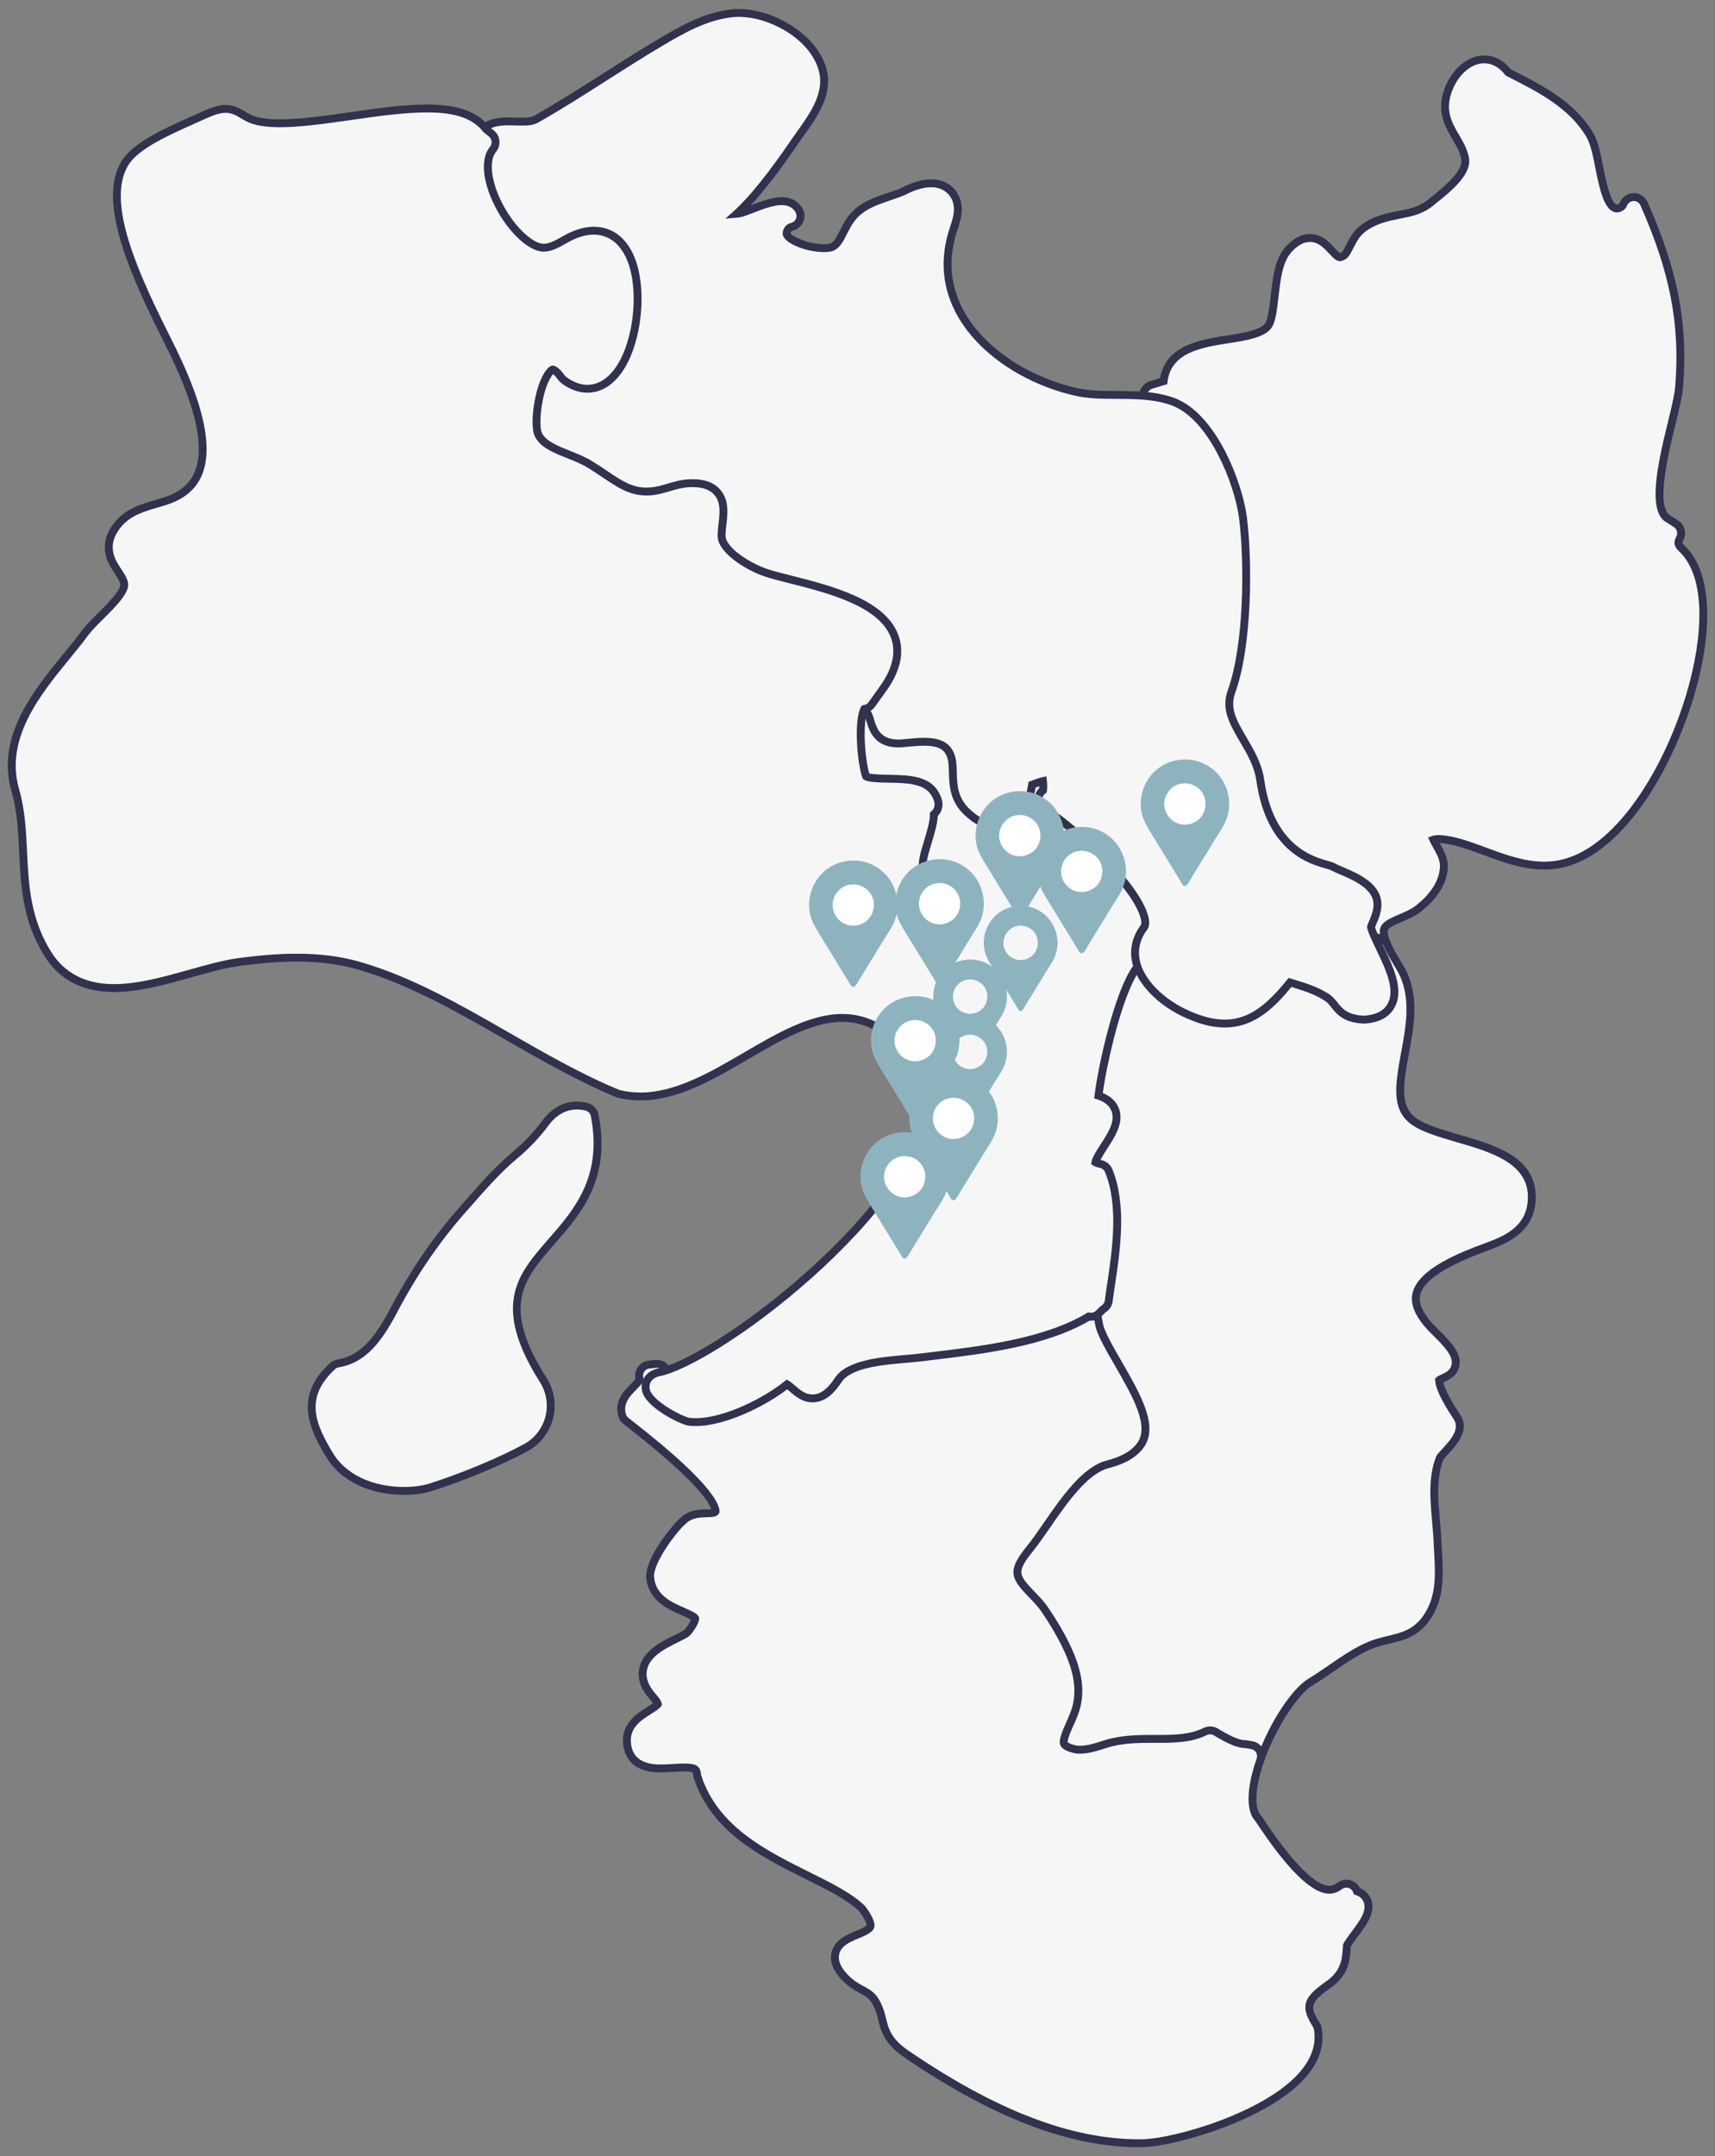
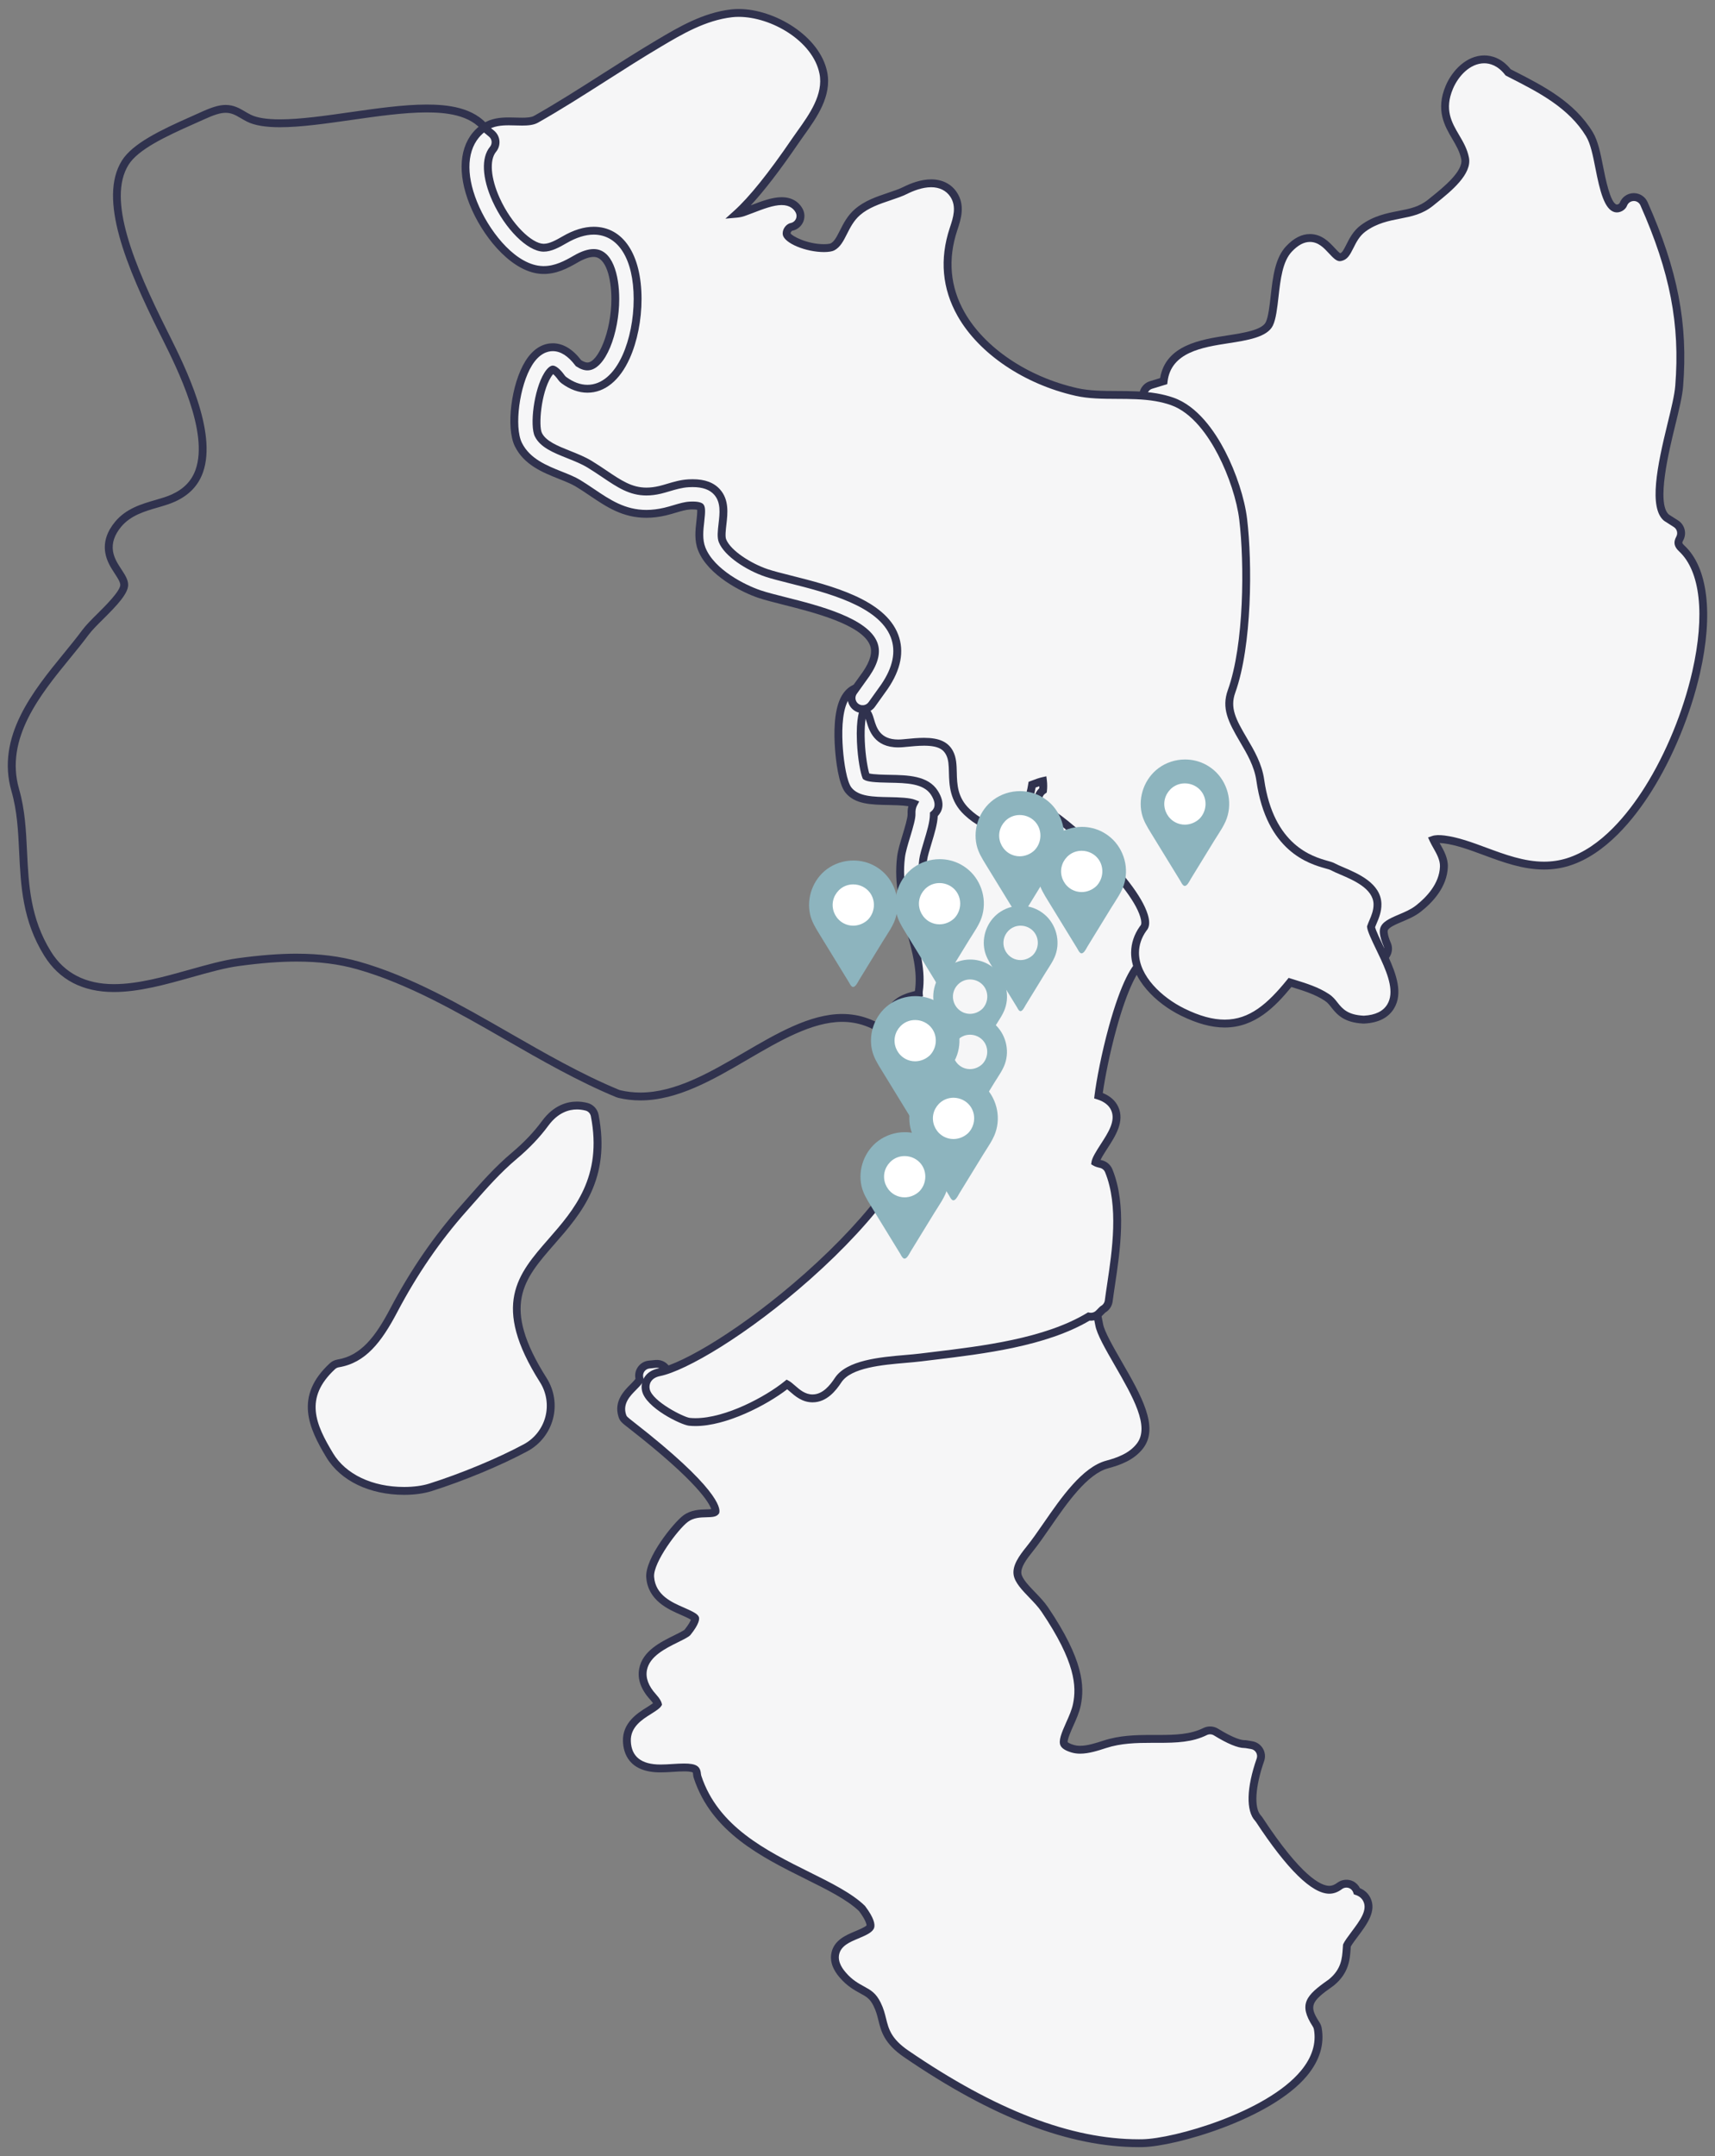
<svg xmlns="http://www.w3.org/2000/svg" id="a" viewBox="0 0 654 822">
  <rect x="0" y="0" width="654" height="822" fill="#808080" stroke="none" />
  <path d="M524.161,366.384c-1.609,0-3.148-.918-3.865-2.474-.572-1.242-1.169-2.478-1.75-3.681-2.882-5.966-4.965-10.276-3.906-13.862.334-1.13.779-2.172,1.171-3.092.53-1.242,1.031-2.415,1.015-3.255-.406-1.571-6.497-4.172-8.498-5.026-1.438-.614-2.691-1.149-3.706-1.702-.248-.085-.593-.175-1.013-.294-3.243-.916-9.989-2.82-16.531-8.56-7.959-6.982-12.958-17.287-14.86-30.628-.594-4.162-2.909-8.096-5.361-12.26-4.191-7.119-8.942-15.189-5.181-25.657,5.281-14.691,6.188-43.463,4-61.695-1.515-12.675-10.864-34.29-21.505-37.991-1.412-.492-2.95-.88-4.706-1.188-1.938-.34-3.39-1.963-3.511-3.927-.121-1.963,1.12-3.753,3.001-4.328l4.792-1.464c1.449-12.354,14.594-14.394,24.398-15.914,6.922-1.073,14.079-2.184,15.903-5.913,1.074-2.2,1.552-6.427,2.016-10.515.777-6.863,1.581-13.959,5.502-18.086,2.643-2.782,5.247-4.135,7.96-4.135,3.88,0,6.353,2.668,8.341,4.811.986,1.064,2.336,2.52,3.041,2.52.069,0,.15-.011.241-.03,1.598-.353,2.234-1.372,3.642-4.193,1.088-2.178,2.441-4.888,5.075-6.816,4.572-3.357,9.419-4.303,13.695-5.137,4.449-.867,8.291-1.616,12.069-4.697.412-.336.848-.686,1.302-1.053,4.809-3.87,12.856-10.347,11.766-15.786-.625-3.106-2.059-5.544-3.577-8.124-2.854-4.853-6.089-10.352-2.419-19.003,2.231-5.274,7.211-10.601,13.301-10.601,2.447,0,5.945.889,9.12,4.961.714.368,1.433.736,2.153,1.105,10.338,5.293,22.055,11.292,28.836,22.481,1.869,3.085,2.787,7.754,3.76,12.696,1.155,5.868,2.9,14.737,6.247,15.559.142.035.296.054.456.054,1.036,0,2.148-.718,2.48-1.6.607-1.616,2.131-2.705,3.857-2.755.041-.001.083-.002.124-.002,1.677,0,3.203.988,3.886,2.528,11.412,25.728,15.3,45.86,13.422,69.491-.292,3.703-1.544,8.818-2.993,14.741-2.823,11.534-7.534,30.784-1.828,35.492l3.585,2.282c1.889,1.202,2.522,3.662,1.448,5.626-.745,1.363-.828,2.329.783,3.826,8.501,7.902,10.496,25.096,5.474,47.174-3.506,15.413-10.162,31.639-18.261,44.518-6.529,10.381-17.143,23.637-30.633,27.834-2.887.899-5.949,1.357-9.098,1.357-7.86.001-15.301-2.754-22.498-5.417-5.452-2.019-10.602-3.925-15.631-4.561-.768-.097-1.441-.143-2.051-.143-.835,0-1.526.092-2.015.262.324.718.872,1.686,1.246,2.344,1.338,2.361,2.854,5.036,2.744,7.969-.258,7.083-5.455,12.594-9.769,15.969-2.041,1.596-4.439,2.608-6.757,3.587-3.468,1.465-5.781,2.554-6.311,4.268-.162.523-.365,2.113,1.203,5.754.914,2.124-.036,4.59-2.14,5.55l-.92.42c-.572.261-1.173.385-1.763.385Z" fill="#f6f6f7" stroke-width="0" />
  <path d="M524.161,367.885c-2.238,0-4.29-1.313-5.227-3.346-.548-1.188-1.118-2.371-1.674-3.523l-.064-.133c-3.029-6.268-5.217-10.797-3.994-14.939.355-1.205.814-2.281,1.22-3.231.345-.807.75-1.756.87-2.352-.429-.449-1.978-1.606-7.553-3.985-1.428-.61-2.661-1.138-3.709-1.697-.142-.044-.31-.091-.502-.144l-.327-.092c-3.353-.947-10.318-2.915-17.111-8.875-8.236-7.226-13.402-17.839-15.356-31.544-.552-3.871-2.794-7.679-5.169-11.711-4.143-7.038-9.298-15.796-5.3-26.925,5.207-14.485,6.09-42.947,3.923-61.01-1.487-12.445-10.754-33.361-20.508-36.753-1.334-.465-2.796-.833-4.474-1.127-2.632-.462-4.584-2.646-4.748-5.312-.165-2.667,1.505-5.074,4.06-5.855l3.881-1.186c2.129-12.612,15.608-14.703,25.518-16.24,6.236-.967,13.305-2.062,14.785-5.09.96-1.967,1.445-6.247,1.873-10.023.804-7.108,1.635-14.459,5.904-18.951,2.941-3.097,5.901-4.602,9.048-4.602,4.533,0,7.369,3.057,9.439,5.289.479.517,1.542,1.665,2.069,2.009.668-.194,1.071-.669,2.415-3.359,1.101-2.204,2.604-5.215,5.53-7.356,4.841-3.556,9.863-4.535,14.294-5.399,4.426-.862,7.922-1.544,11.408-4.387.415-.339.853-.691,1.311-1.06,4.246-3.417,12.147-9.776,11.235-14.322-.575-2.857-1.945-5.188-3.396-7.657-2.886-4.903-6.475-11.003-2.509-20.351,2.425-5.73,7.905-11.515,14.683-11.515,2.677,0,6.577.924,10.093,5.274l1.863.957c10.516,5.384,22.434,11.485,29.436,23.038,2.007,3.312,2.95,8.107,3.949,13.184.812,4.13,2.715,13.799,5.133,14.392.026.007.062.011.099.011.464,0,.982-.379,1.075-.627.825-2.196,2.874-3.659,5.219-3.727l.167-.004c2.272,0,4.336,1.343,5.257,3.422,11.521,25.974,15.446,46.317,13.546,70.218-.3,3.812-1.56,8.963-3.019,14.928-2.375,9.704-7.281,29.745-2.406,33.976l3.5,2.228c2.546,1.619,3.406,4.963,1.959,7.611-.455.833-.563,1.03.487,2.006,8.903,8.277,11.059,25.994,5.916,48.607-3.542,15.568-10.268,31.965-18.455,44.983-6.663,10.595-17.528,24.134-31.457,28.467-3.032.945-6.244,1.425-9.544,1.425h-.004c-8.123,0-15.688-2.799-23.004-5.506-5.376-1.991-10.442-3.868-15.31-4.484-.566-.07-1.071-.112-1.532-.126.072.128.142.25.204.361,1.367,2.412,3.064,5.408,2.938,8.765-.279,7.658-5.778,13.522-10.344,17.094-2.202,1.722-4.69,2.771-7.098,3.787-2.271.959-5.098,2.152-5.46,3.329-.016.051-.354,1.234,1.147,4.717,1.227,2.854-.072,6.221-2.896,7.509l-.918.42c-.759.346-1.562.521-2.387.521ZM499.526,92.239c-2.28,0-4.528,1.2-6.873,3.668-3.576,3.763-4.35,10.604-5.099,17.222-.477,4.215-.971,8.571-2.158,11.004-2.169,4.435-9.719,5.605-17.021,6.737-9.722,1.508-21.82,3.384-23.137,14.606l-.114.974-5.729,1.75c-1.223.373-2.021,1.525-1.942,2.801.079,1.276,1.013,2.321,2.271,2.542,1.839.322,3.455.73,4.942,1.249,11.344,3.944,20.903,25.869,22.5,39.229,2.208,18.4,1.276,47.483-4.078,62.381-3.522,9.805.842,17.218,5.062,24.387,2.529,4.296,4.918,8.353,5.555,12.811,1.849,12.976,6.682,22.973,14.364,29.712,6.283,5.513,12.808,7.356,15.944,8.242l.319.09c.311.086.571.16.775.229l.233.103c.95.518,2.163,1.036,3.568,1.637,7.312,3.121,9.006,4.622,9.37,6.033l.048.347c.021,1.165-.541,2.48-1.137,3.874-.382.896-.805,1.889-1.111,2.927-.895,3.031,1.082,7.122,3.818,12.785l.064.134c.564,1.168,1.143,2.367,1.697,3.571.613,1.331,2.291,1.971,3.643,1.352l.918-.42c1.353-.616,1.974-2.228,1.387-3.593-1.616-3.752-1.576-5.764-1.258-6.79.721-2.335,3.303-3.577,7.159-5.206,2.227-.939,4.528-1.911,6.417-3.387,4.063-3.179,8.956-8.334,9.193-14.842.095-2.507-1.249-4.878-2.548-7.17-.382-.674-.954-1.685-1.31-2.471l-.676-1.496,1.551-.538c1.101-.383,2.669-.449,4.744-.19,5.212.659,10.436,2.595,15.967,4.644,7.078,2.619,14.388,5.323,21.973,5.323h.004c2.997,0,5.908-.434,8.652-1.289,13.054-4.062,23.416-17.033,29.81-27.2,8.014-12.743,14.6-28.8,18.068-44.052,4.899-21.542,3.065-38.215-5.032-45.743-1.936-1.797-2.258-3.484-1.078-5.644.692-1.267.281-2.866-.937-3.641l-3.734-2.391c-5.938-4.898-2.602-20.967,1.324-37.006,1.44-5.889,2.674-10.931,2.955-14.502,1.857-23.363-1.995-43.285-13.298-68.766-.441-.995-1.428-1.638-2.515-1.638-1.202.035-2.183.734-2.577,1.785-.641,1.706-2.815,2.923-4.689,2.478-3.963-.973-5.682-8.151-7.369-16.728-.946-4.809-1.84-9.351-3.572-12.209-6.561-10.824-18.076-16.721-28.236-21.923l-2.45-1.259-.202-.26c-2.825-3.622-5.875-4.383-7.937-4.383-5.404,0-9.881,4.864-11.92,9.685-3.376,7.959-.476,12.89,2.33,17.657,1.584,2.695,3.079,5.237,3.754,8.59,1.27,6.333-6.893,12.902-12.295,17.249-.453.366-.887.714-1.296,1.049-4.07,3.318-8.277,4.139-12.73,5.007-4.121.804-8.793,1.715-13.095,4.873-2.34,1.714-3.55,4.136-4.617,6.273-1.422,2.846-2.338,4.478-4.663,4.992-.203.043-.39.064-.565.064-1.266,0-2.462-1.188-4.142-3.001-1.883-2.03-4.016-4.33-7.24-4.33Z" fill="#30324e" stroke-width="0" />
-   <path d="M644.708,206.452c1.531-3.758.187-8.146-3.313-10.374l-3.225-2.053c-.309-.413-1.493-2.49-.936-9.294.549-6.708,2.515-14.741,4.25-21.829,1.494-6.102,2.784-11.373,3.103-15.422,1.939-24.389-2.052-45.119-13.774-71.546-1.366-3.08-4.418-5.056-7.772-5.056-.083,0-.165,0-.248.003-2.369.069-4.548,1.116-6.075,2.812-1.145-2.885-2.13-7.896-2.67-10.64-1.047-5.323-2.037-10.35-4.295-14.078-7.408-12.223-19.696-18.514-30.539-24.065-.455-.232-.908-.464-1.36-.697-4.311-5.027-9.172-5.835-11.848-5.835-8.037,0-14.439,6.63-17.219,13.2-4.503,10.614-.186,17.954,2.672,22.811,1.389,2.362,2.589,4.401,3.073,6.809.123.611-.36,2.021-2.084,4.125-2.228,2.719-5.529,5.375-8.181,7.509-.462.372-.904.728-1.321,1.068-2.953,2.408-6.15,3.032-10.197,3.82-4.481.874-10.059,1.961-15.404,5.887-3.455,2.53-5.132,5.888-6.356,8.34-.072.144-.15.301-.232.463-2.164-2.327-5.693-5.925-11.229-5.925-3.887,0-7.602,1.836-11.043,5.458-4.903,5.161-5.788,12.977-6.644,20.536-.362,3.202-.859,7.587-1.613,9.132-.846,1.73-8.874,2.975-12.733,3.573-5.934.92-12.069,1.872-17.278,4.594-5.23,2.733-8.685,6.946-10.11,12.189l-2.393.731c-3.762,1.15-6.245,4.73-6.003,8.657.243,3.927,3.147,7.174,7.022,7.852,1.527.268,2.848.599,4.038,1.014,3.651,1.27,8.05,6.312,11.772,13.488,4.225,8.147,6.364,16.399,6.913,20.99,2.131,17.756,1.291,45.648-3.779,59.755-4.435,12.347,1.318,22.118,5.518,29.253,2.233,3.792,4.341,7.374,4.816,10.704,2.049,14.374,7.521,25.551,16.265,33.223,7.264,6.373,14.913,8.533,18.179,9.455.201.057.382.106.542.152,1.083.561,2.295,1.079,3.663,1.662,1.344.574,3.747,1.6,5.322,2.515-.027.064-.054.127-.08.188-.438,1.026-.934,2.189-1.338,3.553-1.525,5.164.981,10.352,4.153,16.918.574,1.188,1.167,2.416,1.718,3.612,1.434,3.113,4.512,4.948,7.73,4.948,1.183,0,2.384-.247,3.529-.771l.92-.42c4.205-1.922,6.105-6.851,4.276-11.097-.562-1.306-.798-2.155-.897-2.649.856-.551,2.558-1.27,3.753-1.775,2.454-1.037,5.235-2.211,7.719-4.152,5.028-3.935,11.085-10.451,11.402-19.172.078-2.075-.367-3.96-1.023-5.666,3.484.85,7.167,2.213,11.007,3.634,7.547,2.793,15.352,5.682,23.973,5.682,3.577,0,7.065-.521,10.365-1.55,24.449-7.606,44.553-43.723,51.773-75.467,3.116-13.7,6.396-38.358-6.254-50.781ZM596.658,324.582c-2.628.819-5.239,1.165-7.835,1.165-12.772,0-25.187-8.374-37.596-9.945-.837-.104-1.713-.177-2.585-.177-2.294,0-4.552.499-5.965,2.217-2.43,2.95,3.84,8.47,3.69,12.45-.19,5.22-4.28,9.76-8.14,12.78-4.44,3.47-12.71,4.12-14.51,9.95-.77,2.48.03,5.6,1.36,8.69l-.92.42c-2.8-6.08-6.19-12.02-5.44-14.56.76-2.57,2.41-4.95,2.36-7.63-.11-5.43-10.95-8.42-14.56-10.46-2.29-1.29-25.39-3.3-30.09-36.27-1.81-12.69-15.84-21.71-10.75-35.88,5.83-16.22,6.32-46.14,4.22-63.64-1.55-12.97-11.16-36.92-24.33-41.5-1.75-.61-3.54-1.039-5.37-1.36l7.691-2.35c-.93-20.46,33.54-9.97,39.98-23.14,3.27-6.7,1.65-22.14,6.78-27.54,1.939-2.041,3.512-2.811,4.878-2.811,4.213,0,6.454,7.332,11.382,7.332.371,0,.757-.041,1.16-.131,6.33-1.4,5.94-8.53,10.31-11.73,8.06-5.92,17.21-2.85,25.94-9.97,5.68-4.63,16.27-12.39,14.55-20.97-2.04-10.14-10.79-13.93-6.25-24.63,1.657-3.916,5.387-8.01,9.387-8.01,2.107,0,4.289,1.135,6.283,4.03,11.14,5.78,23.42,11.3,30.19,22.47,4.12,6.8,3.3,27.89,12.63,30.18.484.119.977.175,1.47.175,2.748,0,5.485-1.761,6.46-4.355,10.06,22.68,15.07,42.27,13.07,67.43-.95,12.05-14.28,45.41-3.05,54.04l3.77,2.4c-1.64,3-1.48,6.1,1.62,8.98,20.3,18.87-7.75,101.76-41.789,112.35Z" fill="none" stroke-width="0" />
-   <path d="M411.905,675.568c-1.816,0-3.561-.24-5.186-.714-4.353-1.268-7.266-3.44-8.66-6.454-2.244-4.855.085-10.049,2.14-14.632.889-1.983,1.809-4.034,2.133-5.619,1.87-9.183-4.499-20.215-10.977-29.795-.914-1.351-2.341-2.83-3.852-4.397-3.322-3.445-7.088-7.352-7.887-12.481-.997-6.422,2.77-11.74,6.38-16.222,1.968-2.438,4.103-5.525,6.362-8.795,7.528-10.891,16.061-23.235,27.633-26.354,3.195-.856,6.371-1.939,7.993-4.053.114-.148,1.033-1.591-1.212-7.225-1.786-4.483-4.813-9.738-7.74-14.82-4.013-6.968-7.48-12.986-8.258-17.6-.075-.45-.2-1.043-.34-1.717-.921-4.427-1.545-8.017-.535-10.593.21-.51.637-1.547,3.08-4.111.626-.665,1.172-1.225,1.669-1.69.211-1.512.449-3.102.697-4.759,1.657-11.067,3.893-25.997.32-36.931-2.914-1.045-4.862-2.723-5.807-5.007-1.956-4.732,1.275-9.715,4.125-14.11,1.18-1.82,3.098-4.778,3.319-6.103-.377-.213-1.335-.623-3.438-.899-2.069-.271-3.636-2.006-3.697-4.092-.178-6.109,7.289-48.028,18.055-59.113,2.153-2.218,4.49-3.342,6.946-3.342.506,0,1.012.05,1.511.148l.547.012c2.326.048,4.181,1.957,4.164,4.283-.042,5.52,6.719,11.734,13.42,15.021,4.793,2.354,8.804,3.498,12.262,3.498,7.132,0,12.354-4.965,20.067-14.744.821-1.041,2.061-1.619,3.339-1.619.44,0,.885.068,1.319.21,1.197.391,2.393.759,3.583,1.126,5.124,1.579,10.422,3.212,15.279,6.418,2.513,1.654,3.902,3.44,4.916,4.742,1.31,1.685,1.688,2.171,4.501,2.356,1.879-.133,2.791-.575,3.002-.925.352-.583.785-2.778-2.786-10.563-.471-1.026-.514-2.197-.12-3.256.394-1.058,1.192-1.916,2.219-2.385l.92-.42c.56-.256,1.162-.384,1.766-.384.516,0,1.032.094,1.523.282,1.065.408,1.922,1.229,2.377,2.274,1.1,2.529,2.678,5.171,3.946,7.292.485.811.93,1.558,1.303,2.216,5.663,9.962,3.469,21.731,1.534,32.116-2.299,12.33-3.278,20.175,2.491,25.138,3.66,3.147,10.838,5.23,17.779,7.244,12.995,3.771,27.725,8.044,28.108,21.721.353,13.04-10.317,17.009-17.378,19.635-7.429,2.761-24.825,9.227-26.684,18.106-.846,4.041,1.586,8.856,7.227,14.312,5.535,5.35,8.409,8.943,7.746,12.607-.571,3.157-3.315,4.353-4.789,4.995-.452.196-1.209.526-1.388.717.01.029-.833,2.769,6.691,14.023,3.284,4.912-1.352,9.907-4.42,13.212-.706.761-1.762,1.899-2.05,2.365-2.937,7.507-2.237,15.508-1.497,23.977.243,2.774.494,5.643.611,8.506.045,1.127.113,2.292.182,3.482.395,6.824.843,14.559-2.181,21.194-4.245,9.316-10.54,10.815-16.628,12.265-2.171.517-4.415,1.051-6.727,1.972-5.251,2.09-10.337,5.585-15.256,8.964-2.612,1.795-5.314,3.651-8.054,5.312-5.203,3.16-13.912,15.351-18.904,29.536-.607,1.724-2.231,2.841-4.008,2.841-.235,0-.472-.019-.709-.06l-1.765-.297c-3.471-.107-7.644-1.611-12.98-4.692-6.208,2.5-12.595,2.723-19.614,2.723l-2.313-.002c-5.596,0-10.607.123-15.26,1.631-3.419,1.113-7.681,2.501-12.084,2.501Z" fill="#f6f6f7" stroke-width="0" />
-   <path d="M411.905,677.068c-1.957,0-3.844-.261-5.606-.773-4.788-1.395-8.019-3.839-9.601-7.266-2.53-5.474.055-11.239,2.131-15.872.856-1.909,1.741-3.881,2.033-5.309,1.759-8.637-4.446-19.332-10.748-28.654-.836-1.233-2.207-2.657-3.659-4.165-3.507-3.636-7.447-7.722-8.32-13.322-1.09-7.025,2.884-12.662,6.694-17.394,1.942-2.406,4.057-5.467,6.296-8.706,7.675-11.104,16.373-23.688,28.477-26.949,2.885-.773,5.735-1.723,7.116-3.42.066-.275.287-1.775-1.338-5.854-1.742-4.375-4.735-9.571-7.629-14.598-4.103-7.121-7.631-13.245-8.455-18.13-.064-.387-.167-.879-.283-1.438l-.046-.224c-.973-4.673-1.624-8.483-.464-11.443.27-.654.753-1.829,3.392-4.599.529-.562.96-1.005,1.341-1.378.192-1.358.405-2.777.625-4.248,1.589-10.606,3.749-25.036.59-35.579-2.939-1.212-4.948-3.084-5.978-5.573-2.258-5.462,1.352-11.027,4.252-15.5.651-1.004,1.952-3.009,2.646-4.392-.426-.104-.984-.214-1.703-.309-2.812-.368-4.916-2.695-4.999-5.535-.188-6.421,7.216-48.605,18.478-60.201,2.446-2.52,5.146-3.797,8.022-3.797.557,0,1.117.051,1.668.151l.422.009c3.129.064,5.655,2.664,5.632,5.795-.037,4.849,6.454,10.657,12.58,13.661,4.583,2.251,8.378,3.346,11.603,3.346,6.518,0,11.475-4.773,18.889-14.174,1.099-1.392,2.745-2.189,4.517-2.189.607,0,1.208.096,1.785.284,1.078.352,2.157.685,3.23,1.016l.329.102c5.223,1.609,10.623,3.274,15.663,6.601,2.719,1.789,4.256,3.765,5.272,5.072,1.184,1.522,1.273,1.637,3.312,1.773.926-.072,1.48-.226,1.744-.332.051-.524.009-2.716-2.885-9.026-.642-1.396-.699-2.96-.163-4.403.537-1.442,1.604-2.589,3.002-3.227l.92-.42c1.396-.638,3.01-.688,4.447-.14,1.434.551,2.604,1.673,3.216,3.078,1.066,2.452,2.614,5.041,3.858,7.121.491.823.942,1.579,1.32,2.246,5.935,10.438,3.687,22.494,1.703,33.131-2.199,11.802-3.163,19.288,1.996,23.726,3.412,2.934,10.431,4.971,17.219,6.94,13.488,3.913,28.775,8.349,29.188,23.119.383,14.114-11.346,18.477-18.354,21.083-6.577,2.443-24.049,8.936-25.739,17.007-.732,3.504,1.556,7.854,6.803,12.927,5.908,5.71,8.962,9.625,8.181,13.952-.714,3.945-4.06,5.402-5.667,6.104-.168.073-.317.139-.446.197.24,1.27,1.35,4.785,6.396,12.334,3.944,5.898-1.384,11.637-4.567,15.065-.48.518-1.498,1.616-1.811,2.043-2.741,7.137-2.062,14.913-1.342,23.143.246,2.818.497,5.694.615,8.581.041,1.048.104,2.127.167,3.229l.013.229c.406,6.996.865,14.927-2.313,21.902-4.55,9.984-11.507,11.641-17.645,13.102-2.12.505-4.311,1.026-6.521,1.906-5.097,2.028-10.111,5.475-14.961,8.807-2.641,1.814-5.354,3.679-8.126,5.359-5.004,3.039-13.539,15.317-18.266,28.751-.811,2.299-2.99,3.843-5.424,3.843-.331,0-.657-.028-.971-.083l-1.654-.277c-3.586-.136-7.719-1.58-12.951-4.531-6.282,2.362-12.808,2.564-19.493,2.564h-2.313c-5.465,0-10.352.116-14.797,1.556-3.519,1.147-7.9,2.575-12.546,2.575ZM435.169,355.441c-2.035,0-4.011.972-5.87,2.887-10.274,10.579-17.801,52.206-17.632,58.023.04,1.358,1.046,2.473,2.392,2.648,2.229.294,3.396.75,3.981,1.082l.916.517-.174,1.036c-.253,1.511-1.819,4.019-3.54,6.673-2.649,4.085-5.653,8.716-3.997,12.721.772,1.87,2.431,3.272,4.927,4.168l.69.248.229.698c3.684,11.271,1.403,26.499-.262,37.618-.248,1.658-.485,3.24-.695,4.744l-.073.524-.386.362c-.431.404-.925.905-1.603,1.625-2.256,2.368-2.627,3.27-2.786,3.654-.849,2.165-.252,5.536.618,9.715l.046.224c.126.604.235,1.137.305,1.552.733,4.35,4.138,10.258,8.078,17.098,2.965,5.149,6.012,10.44,7.834,15.016,2.168,5.439,1.746,7.729,1.01,8.69-1.896,2.471-5.349,3.666-8.796,4.591-11.041,2.975-19.406,15.078-26.787,25.757-2.272,3.287-4.418,6.393-6.43,8.884-3.407,4.231-6.968,9.233-6.064,15.05.726,4.662,4.316,8.385,7.485,11.67,1.575,1.635,3.033,3.149,4.014,4.598,6.651,9.839,13.185,21.208,11.203,30.936-.358,1.753-1.312,3.878-2.234,5.934-2.018,4.501-4.104,9.153-2.146,13.389,1.203,2.604,3.8,4.502,7.718,5.643,1.489.435,3.093.654,4.767.654,4.169,0,8.3-1.347,11.619-2.428,4.864-1.576,9.999-1.704,15.725-1.704h2.313c6.874,0,13.053-.195,19.054-2.612l.678-.272.633.365c5.066,2.925,9.082,4.394,12.275,4.492l.202.02,1.766.296c.163.029.313.04.461.04,1.164,0,2.206-.739,2.594-1.84,5.169-14.688,13.994-26.951,19.54-30.319,2.698-1.636,5.377-3.476,7.967-5.255,5.002-3.438,10.157-6.98,15.566-9.133,2.412-.961,4.711-1.508,6.934-2.037,6.002-1.429,11.67-2.778,15.61-11.428,2.872-6.3,2.435-13.836,2.05-20.485l-.014-.23c-.064-1.119-.127-2.216-.17-3.279-.115-2.815-.363-5.656-.603-8.403-.76-8.686-1.474-16.853,1.592-24.686l.119-.239c.334-.543,1.156-1.445,2.197-2.568,3.666-3.947,6.728-7.763,4.303-11.389-6.022-9.009-7.021-12.985-6.965-14.678l-.185-.554.612-.652c.337-.358.854-.619,1.884-1.066,1.762-.768,3.517-1.7,3.912-3.886.539-2.986-2.273-6.391-7.313-11.263-6.037-5.837-8.612-11.118-7.653-15.698,2.029-9.691,19.32-16.116,27.63-19.204,7.059-2.625,16.726-6.221,16.401-18.188-.353-12.582-14.523-16.693-27.025-20.321-7.097-2.059-14.434-4.188-18.34-7.547-6.38-5.488-5.386-13.691-2.989-26.55,1.89-10.131,4.03-21.613-1.362-31.101-.369-.651-.809-1.388-1.287-2.188-1.288-2.153-2.891-4.834-4.034-7.463-.292-.673-.854-1.21-1.538-1.473-.683-.261-1.458-.237-2.128.066l-.92.42c-.669.306-1.18.854-1.436,1.544-.257.69-.229,1.438.077,2.106,4.286,9.347,3.097,11.316,2.706,11.964-.565.937-1.973,1.491-4.181,1.646l-.103.008-.102-.007c-3.352-.221-4.092-1.01-5.587-2.932-1.003-1.289-2.25-2.893-4.556-4.41-4.684-3.091-9.876-4.691-14.896-6.238l-.33-.102c-1.089-.336-2.184-.674-3.277-1.031-1.08-.353-2.309.019-3.016.912-8.011,10.157-13.496,15.315-21.243,15.315-3.694,0-7.922-1.195-12.924-3.652-6.901-3.384-14.308-9.953-14.259-16.378.012-1.497-1.197-2.741-2.695-2.771l-.807-.04c-.402-.08-.813-.12-1.22-.12Z" fill="#30324e" stroke-width="0" />
  <path d="M434.265,817.074c-26.161,0-55.17-11.142-88.687-34.062-7.113-4.863-8.15-9.079-9.154-13.155-.457-1.857-.889-3.612-1.966-5.786-1.592-3.213-3.218-4.102-5.68-5.446-2.11-1.152-4.736-2.586-7.316-5.571-.95-1.1-3.834-4.441-2.9-8.402.94-3.987,4.788-5.596,8.183-7.015,2.059-.86,4.878-2.038,5.183-3.182.087-.325.331-2.168-3.216-6.871-4.736-4.586-12.534-8.459-20.781-12.556-16.572-8.233-35.355-17.564-41.932-37.609-.105-.321-.172-.654-.199-.991-.124-1.569-.205-2.605-4.978-2.605-1.327,0-2.749.09-4.254.185-1.551.098-3.155.199-4.711.199-10.268,0-12.626-5.634-12.797-10.359-.228-6.28,4.945-9.52,8.368-11.663,1.141-.714,3.019-1.891,3.423-2.534-.058-.244-.356-1.101-1.842-2.74-3.165-3.491-4.438-7.012-3.782-10.464,1.141-6.01,7.523-9.167,12.652-11.703,1.479-.731,3.715-1.837,4.239-2.362,3.213-3.985,2.989-5.374,2.986-5.387-.311-.748-3.307-2.051-4.917-2.751-4.641-2.018-11.653-5.066-12.247-12.961-.488-6.48,9.997-19.745,13.529-22.33,2.562-1.879,5.499-1.954,7.858-2.015,2.084-.053,3.111-.136,3.518-.662.055-.222,1.492-6.779-31.989-32.86-2.794-2.176-3.153-2.456-3.575-3.775-1.569-5.016,1.903-8.496,4.2-10.799,1.46-1.463,2.562-2.632,2.39-3.259-.333-1.209-.115-2.502.595-3.535.71-1.033,1.839-1.701,3.086-1.824l2.53-.25c.142-.014.282-.02.422-.02,1.824,0,3.447,1.17,4.026,2.894,1.244,1.614,7.42,5.264,9.517,5.948.382.031.783.047,1.197.047,8.794,0,23.294-6.955,30.383-13.174.385-.338.828-.603,1.308-.783.98-.369,1.987-.556,2.994-.556,3.513,0,6.053,2.216,7.908,3.834.591.516,1.541,1.344,2.04,1.591.319-.19,1.223-.872,2.671-3.074,6.361-9.684,21.189-10.956,32.016-11.886,2.027-.174,3.942-.338,5.565-.539,1.567-.194,3.181-.389,4.834-.587,19.232-2.316,43.167-5.197,57.93-15.158.725-.489,1.554-.728,2.376-.728,1.18,0,2.347.489,3.181,1.429l.79.89c1.468,1.653,1.424,4.156-.101,5.757-.612.642-1.022,1.123-1.263,1.424-.018,1.328.606,4.329.888,5.681.167.803.312,1.509.401,2.04.523,3.102,3.938,9.03,7.24,14.764,7.163,12.437,13.929,24.184,8.327,31.471-3.173,4.134-8.115,5.901-12.53,7.085-8.557,2.305-16.479,13.767-22.845,22.977-2.352,3.403-4.574,6.617-6.738,9.297-2.579,3.202-5.061,6.583-4.596,9.577.385,2.469,3.039,5.223,5.607,7.885,1.694,1.758,3.446,3.575,4.773,5.534,13.307,19.682,13.668,29.375,12.266,36.262-.513,2.507-1.628,4.993-2.706,7.397-1.181,2.635-2.8,6.244-2.18,7.585.298.645,1.538,1.339,3.319,1.857.864.252,1.783.374,2.807.374,3.053,0,6.456-1.107,9.457-2.085,5.832-1.891,11.789-2.047,17.887-2.047l2.313.002c6.99,0,12.754-.207,18.008-2.812.596-.296,1.243-.442,1.888-.442.775,0,1.547.212,2.229.631,6.177,3.801,9.316,4.599,10.862,4.599.237,0,.473.02.707.06l2.08.351c1.237.208,2.318.952,2.956,2.032s.765,2.386.35,3.569c-3.656,10.409-4.012,18.921-.928,22.214.166.177.316.367.449.57,14.534,22.105,22.574,26.746,26.759,26.746,1.354,0,2.617-.473,3.973-1.486.749-.56,1.644-.846,2.546-.846.634,0,1.272.142,1.863.431,1.037.506,1.806,1.4,2.164,2.461,1.743.59,3,1.643,3.754,3.15,2.109,4.216-1.297,8.762-4.591,13.157-1.043,1.391-2.58,3.442-2.997,4.39-.032.403-.058.8-.084,1.191-.256,3.834-.575,8.605-5.884,12.906-.078.062-.157.123-.239.18-8.68,6.074-10.235,8.571-5.521,15.831.31.478.521,1.012.62,1.572,1.031,5.807-.726,11.514-5.222,16.964-13.389,16.231-49.412,26.52-61.678,26.711-.454.007-.908.011-1.359.011Z" fill="#f6f6f7" stroke-width="0" />
  <path d="M434.264,818.574c-26.473,0-55.76-11.228-89.533-34.324-7.586-5.188-8.743-9.888-9.764-14.035-.455-1.851-.849-3.449-1.854-5.479-1.383-2.79-2.687-3.502-5.055-4.796-2.222-1.214-4.978-2.72-7.732-5.906-1.072-1.241-4.336-5.018-3.226-9.728,1.116-4.734,5.523-6.575,9.065-8.055,1.143-.478,3.764-1.573,4.309-2.231-.02-.287-.224-1.881-2.892-5.44-4.58-4.391-12.228-8.189-20.321-12.209-16.838-8.365-35.918-17.845-42.689-38.485-.144-.436-.233-.887-.269-1.342-.021-.271-.055-.683-.112-.781-.013-.013-.452-.442-3.371-.442-1.26,0-2.635.087-4.09.178-1.64.104-3.265.206-4.875.206-12.068,0-14.137-7.396-14.296-11.805-.259-7.146,5.582-10.803,9.071-12.988.473-.296,1.651-1.033,2.39-1.586-.224-.337-.576-.805-1.125-1.409-3.498-3.858-4.893-7.812-4.145-11.752,1.28-6.743,8.033-10.084,13.46-12.768.993-.49,3.275-1.619,3.811-2.051,1.617-2.021,2.226-3.242,2.451-3.844-.941-.604-3.094-1.54-3.88-1.883-4.675-2.032-12.49-5.43-13.151-14.228-.556-7.377,10.492-20.983,14.139-23.652,2.938-2.155,6.269-2.24,8.7-2.303.492-.013,1.347-.034,1.939-.1-.729-2.26-5.114-10.351-31.29-30.741-2.913-2.267-3.519-2.738-4.082-4.502-1.843-5.89,2.169-9.911,4.567-12.314.497-.498,1.6-1.604,1.926-2.131-.329-1.539-.014-3.146.885-4.453.963-1.401,2.485-2.301,4.175-2.468l2.53-.25c2.636-.244,4.98,1.246,5.912,3.603,1.249,1.346,6.487,4.495,8.506,5.231.287.019.585.028.892.028,8.471,0,22.504-6.759,29.393-12.802.525-.46,1.121-.816,1.771-1.06,1.146-.432,2.332-.651,3.521-.651,4.076,0,6.975,2.529,8.894,4.204.188.163.584.51.96.817.363-.394.87-1.02,1.512-1.995,6.761-10.293,22.008-11.602,33.141-12.556,2.021-.174,3.918-.336,5.509-.533,1.568-.195,3.185-.39,4.84-.588,19.081-2.299,42.811-5.156,57.27-14.912.956-.645,2.067-.985,3.216-.985,1.644,0,3.212.704,4.303,1.933l.79.891c1.97,2.219,1.91,5.639-.137,7.787-.351.368-.625.674-.829.909.111,1.375.626,3.849.836,4.855.172.826.32,1.552.412,2.099.478,2.833,3.973,8.901,7.057,14.255,7.424,12.891,14.433,25.059,8.221,33.14-3.445,4.489-8.673,6.372-13.331,7.621-8.025,2.161-15.773,13.372-21.999,22.38-2.366,3.423-4.602,6.656-6.806,9.386-2.265,2.813-4.651,6.018-4.281,8.406.312,1.999,2.911,4.694,5.205,7.072,1.756,1.824,3.542,3.68,4.935,5.735,13.619,20.144,13.958,30.21,12.493,37.401-.548,2.674-1.696,5.235-2.807,7.712-.712,1.587-2.358,5.259-2.188,6.316.191.181.886.638,2.377,1.072.728.212,1.509.314,2.388.314,2.816,0,6.098-1.068,8.992-2.012,6.042-1.958,12.128-2.12,18.352-2.12l2.313.002c6.79,0,12.379-.195,17.341-2.655,1.744-.866,3.916-.765,5.571.256,6.187,3.807,8.967,4.375,10.073,4.375.331,0,.656.027.967.082l2.069.349c1.677.282,3.134,1.284,3.998,2.75.864,1.463,1.037,3.224.473,4.827-3.416,9.73-3.906,17.853-1.248,20.692.225.239.431.501.61.774,14.911,22.681,22.379,26.067,25.503,26.067,1.027,0,1.977-.366,3.076-1.188,1.696-1.269,4.057-1.492,5.963-.563,1.148.562,2.082,1.501,2.643,2.637,1.795.756,3.125,1.982,3.961,3.653,2.524,5.045-1.331,10.189-4.732,14.728-.799,1.065-2.233,2.979-2.724,3.891-.022.299-.042.594-.061.887-.263,3.912-.621,9.262-6.437,13.975-.113.091-.221.173-.331.249-8.494,5.944-9.116,7.619-5.116,13.78.424.652.706,1.369.84,2.129,1.111,6.257-.754,12.373-5.542,18.178-13.665,16.566-50.335,27.062-62.812,27.256-.46.008-.922.012-1.383.012ZM260.821,672.32c4.662,0,6.235.969,6.474,3.988.018.219.061.435.129.643,6.38,19.446,24.863,28.63,41.171,36.731,8.36,4.152,16.255,8.074,21.159,12.823l.154.174c3.448,4.57,3.789,6.961,3.469,8.162-.459,1.722-2.797,2.817-6.05,4.177-3.218,1.344-6.541,2.731-7.306,5.977-.759,3.219,1.751,6.122,2.575,7.077,2.4,2.775,4.788,4.081,6.895,5.232,2.521,1.377,4.509,2.462,6.311,6.1,1.152,2.325,1.624,4.241,2.08,6.094.979,3.978,1.902,7.735,8.543,12.275,33.259,22.744,61.991,33.801,87.84,33.801.443,0,.888-.004,1.334-.012,12.057-.186,47.431-10.264,60.547-26.164,4.203-5.096,5.853-10.394,4.902-15.747-.064-.364-.199-.706-.402-1.019-5.576-8.589-2.644-11.884,5.92-17.876.062-.043.112-.082.162-.122,4.792-3.883,5.075-8.106,5.324-11.833.026-.398.053-.801.086-1.213l.021-.253.102-.232c.452-1.024,1.758-2.801,3.17-4.685,3.16-4.216,6.145-8.198,4.449-11.586-.575-1.151-1.521-1.937-2.893-2.4l-.704-.238-.237-.703c-.232-.691-.743-1.272-1.4-1.594-.908-.441-2.042-.336-2.854.271-1.606,1.2-3.2,1.784-4.871,1.784-6.624,0-16.049-9.227-28.012-27.422-.087-.133-.184-.255-.29-.367-3.521-3.761-3.293-12.634.606-23.739.27-.768.188-1.608-.227-2.309-.413-.702-1.11-1.181-1.912-1.315l-2.08-.351c-.158-.028-.308-.039-.458-.039-2.529,0-6.447-1.622-11.647-4.821-.791-.488-1.83-.536-2.665-.122-5.544,2.749-11.484,2.968-18.674,2.968l-2.313-.002c-5.973,0-11.801.151-17.423,1.974-3.105,1.012-6.628,2.158-9.92,2.158-1.166,0-2.222-.142-3.226-.434-2.324-.678-3.758-1.576-4.263-2.669-.841-1.821.37-4.808,2.173-8.828,1.045-2.328,2.125-4.736,2.605-7.085,1.34-6.579.958-15.897-12.038-35.12-1.247-1.842-2.943-3.603-4.583-5.306-2.756-2.857-5.578-5.783-6.037-8.722-.557-3.599,2.12-7.283,4.91-10.75,2.137-2.645,4.34-5.833,6.673-9.208,6.505-9.411,14.6-21.124,23.689-23.572,4.174-1.119,8.83-2.772,11.729-6.551,4.992-6.493-1.53-17.818-8.437-29.808-3.525-6.121-6.852-11.896-7.42-15.263-.086-.519-.229-1.205-.391-1.984-.464-2.231-.937-4.689-.919-6.006l.007-.517.323-.402c.247-.308.681-.821,1.349-1.521.994-1.045,1.022-2.646.064-3.726l-.79-.891c-.887-.997-2.481-1.206-3.598-.452-15.059,10.16-39.187,13.066-58.574,15.401-1.667.2-3.279.395-4.844.588-1.647.204-3.571.369-5.608.544-10.534.903-24.942,2.14-30.903,11.216-1.481,2.253-2.534,3.168-3.156,3.539l-.703.419-.732-.363c-.625-.311-1.473-1.03-2.359-1.805-1.769-1.543-3.97-3.464-6.921-3.464-.827,0-1.657.154-2.467.46-.312.116-.596.287-.848.507-7.288,6.395-22.253,13.546-31.37,13.546-.457,0-.898-.018-1.319-.052l-.344-.069c-2.095-.684-8.708-4.473-10.239-6.458l-.154-.2-.08-.238c-.405-1.207-1.587-1.979-2.882-1.858l-2.526.25c-.809.079-1.537.51-1.998,1.181-.46.67-.601,1.503-.385,2.286.396,1.444-.796,2.733-2.774,4.717-2.165,2.171-5.129,5.142-3.831,9.292.262.82.278.87,3.065,3.039,31.92,24.866,32.965,32.62,32.524,34.404l-.075.308-.194.251c-.889,1.148-2.474,1.188-4.667,1.244-2.265.058-4.826.123-7.008,1.724-3.641,2.664-13.335,15.504-12.921,21.008.525,6.993,6.782,9.713,11.349,11.698,4.005,1.743,5.283,2.538,5.703,3.55l.049.135c.184.596.233,2.448-3.251,6.771l-.105.117c-.594.597-1.968,1.329-4.635,2.647-4.832,2.39-10.843,5.362-11.845,10.639-.563,2.966.588,6.053,3.42,9.177,1.548,1.708,2.045,2.792,2.19,3.4l.146.612-.334.532c-.497.793-1.703,1.635-3.897,3.009-3.318,2.077-7.862,4.923-7.665,10.337.213,5.914,4.015,8.913,11.298,8.913,1.516,0,3.093-.1,4.617-.195,1.574-.099,2.995-.188,4.348-.188Z" fill="#30324e" stroke-width="0" />
  <path d="M265.198,542.161c-.789,0-1.56-.037-2.293-.111-2.63-.263-15.399-6.504-16.608-12.139-.309-1.43-.048-2.879.735-4.074.906-1.383,2.388-2.29,4.403-2.696,9.611-1.936,32.7-15.417,56.556-36.589,25.742-22.845,42.28-45.825,45.374-63.048,2.156-12.005-2.027-21.078-12.788-27.739-1.155-.715-1.899-1.94-2.002-3.294-.039-.512-.062-.999-.062-1.461,0-8.825,6.703-10.638,9.924-11.509.609-.165,1.464-.397,1.951-.6-.001-.025-.004-.053-.006-.082-.032-.332-.024-.667.023-.998,1.079-7.595-.982-15.082-3.165-23.011-2.406-8.737-4.893-17.773-3.646-28.033.28-2.29,1.128-5.084,2.026-8.041.921-3.033,2.067-6.807,1.988-8.475-.081-1.71.289-2.993.808-3.947-1.981-.787-7.035-.877-9.402-.919-6.352-.112-12.353-.219-15.502-4.229-2.466-3.145-3.358-12.695-3.573-15.547-.442-5.875-.468-13.908,1.922-18.818,2.093-4.301,5.356-4.943,7.115-4.943,1.88,0,3.838.718,5.82,2.132,3.511,2.504,4.525,5.901,5.266,8.382q.766,2.564,2.457,2.564c.349,0,.738-.02,1.157-.06l1.009-.098c2.361-.231,5.037-.491,7.688-.491,3.12,0,12.615,0,17.246,8.791,2.068,3.923,2.164,7.817,2.248,11.254.104,4.238.281,6.747,2.72,9.038,2.946,2.771,4.753,3.185,5.569,3.185,2.426,0,4.787-4.816,5.263-10.736.132-1.64,1.197-3.056,2.736-3.637.264-.1.613-.244,1.023-.413,3.271-1.346,6.713-2.659,9.696-2.659,2.522,0,4.058.982,4.902,1.806,2.623,2.554,2.937,8.577,2.224,12.439,11.107,7.624,34.09,28.898,38.426,43.361,1.334,4.45,1.021,8.263-.93,11.333-.059.094-.122.184-.188.273-.046.061-.143.184-.143.184-.109.132-.21.271-.307.411-1.009,1.427-1.497,2.821-1.51,4.291-.01,1.137-.475,2.222-1.291,3.013-.794.772-1.857,1.201-2.961,1.201-.029,0-1.078-.022-1.078-.022-.292-.006-.582-.042-.866-.107-1.425.669-5.802,6.117-10.872,24.568-2.833,10.31-4.724,20.522-5.391,25.843,2.324.745,4.914,2.148,6.177,4.887,2.208,4.783-1.086,9.862-3.991,14.344-1.115,1.721-3.127,4.823-3.336,6.159.27.157.862.431,2.019.679,1.372.295,2.509,1.247,3.041,2.545,5.418,13.217,2.814,30.603.914,43.299-.34,2.274-.662,4.421-.91,6.354-.181,1.409-1.036,2.577-2.207,3.206-.325.297-.865.82-1.481,1.476-.804.855-1.926,1.34-3.099,1.34h-.061c-.259-.004-.516-.031-.767-.081-16.432,9.859-40.076,12.706-59.255,15.015-1.643.198-3.248.392-4.805.584-1.781.221-3.773.392-5.882.573-9.091.78-21.542,1.85-25.637,8.082-1.962,2.985-5.108,6.955-9.751,6.955-3.378,0-5.751-2.07-7.658-3.733-.588-.514-1.505-1.314-2.065-1.621-7.75,6.309-23.372,14.395-34.936,14.395Z" fill="#f6f6f7" stroke-width="0" />
  <path d="M265.199,543.661c-.842,0-1.664-.04-2.444-.119-3.016-.301-16.532-6.829-17.924-13.316-.394-1.825-.058-3.677.947-5.211,1.135-1.73,2.938-2.856,5.361-3.345,9.419-1.896,32.197-15.242,55.856-36.24,25.496-22.625,41.858-45.293,44.893-62.191,2.035-11.329-1.923-19.898-12.101-26.198-1.558-.964-2.57-2.63-2.709-4.456-.042-.551-.065-1.076-.065-1.574,0-9.974,7.731-12.064,11.032-12.957.251-.067.555-.15.849-.235.008-.069.016-.138.025-.206,1.035-7.286-.985-14.627-3.125-22.399-2.445-8.881-4.972-18.062-3.689-28.615.295-2.417,1.159-5.266,2.075-8.282.8-2.635,1.996-6.575,1.93-7.981-.051-1.063.048-2.06.292-2.979-2.279-.367-5.865-.431-7.415-.458-6.719-.119-13.065-.231-16.655-4.803-2.652-3.383-3.604-12.568-3.89-16.361-.456-6.059-.468-14.375,2.069-19.587,2.451-5.035,6.355-5.787,8.464-5.787,2.198,0,4.449.812,6.69,2.411,3.929,2.802,5.074,6.635,5.832,9.172.181.604.353,1.181.476,1.49.402.013.965.009,1.559-.048l1.007-.098c2.392-.233,5.104-.498,7.832-.498,3.344,0,13.521,0,18.573,9.592,2.232,4.234,2.332,8.315,2.421,11.916.106,4.361.327,6.18,2.246,7.981,2.812,2.646,4.277,2.779,4.543,2.779,1.063,0,3.301-3.553,3.768-9.356.178-2.206,1.63-4.138,3.7-4.92.233-.088.531-.211.881-.354l.102-.042c3.409-1.403,7.01-2.772,10.267-2.772,3.024,0,4.904,1.214,5.949,2.231,2.975,2.896,3.317,8.904,2.805,12.819,11.862,8.391,33.961,29.366,38.235,43.625,1.465,4.885,1.095,9.113-1.1,12.568-.08.126-.164.246-.254.365l-.168.218c-.1.121-.176.228-.249.333-.84,1.188-1.232,2.281-1.243,3.451-.013,1.526-.649,3.013-1.746,4.075-1.077,1.048-2.5,1.625-4.006,1.625-.03,0-1.108-.021-1.108-.021-.164-.004-.328-.014-.492-.031-1.42,1.268-5.337,7.262-9.768,23.39-2.534,9.223-4.382,18.646-5.191,24.446,2.831,1.147,4.811,2.912,5.894,5.257,2.555,5.535-1.133,11.221-4.095,15.789-.609.939-1.971,3.04-2.678,4.458.127.032.265.064.416.097,1.857.399,3.396,1.687,4.115,3.443,5.573,13.597,2.936,31.219,1.01,44.085-.323,2.155-.657,4.38-.906,6.327-.228,1.771-1.271,3.339-2.807,4.236-.234.22-.7.668-1.276,1.281-1.084,1.153-2.612,1.813-4.192,1.813-.184-.002-.353-.011-.513-.024-16.685,9.806-40.346,12.654-59.391,14.947l-.374.045c-1.511.183-2.989.361-4.427.538-1.789.222-3.771.393-5.869.573-8.854.76-20.885,1.793-24.58,7.417-2.153,3.276-5.637,7.632-11.004,7.632-3.938,0-6.657-2.37-8.642-4.102-.235-.204-.646-.562-1.034-.878-7.841,6.052-23.186,14.021-34.983,14.021ZM328.975,263.357c-1.72,0-4.117.711-5.767,4.1-2.243,4.609-2.203,12.359-1.774,18.05.406,5.398,1.504,12.497,3.258,14.733,2.708,3.45,8.362,3.55,14.348,3.655,3.996.071,7.965.244,9.93,1.025l1.572.624-.808,1.485c-.475.873-.686,1.937-.628,3.16.085,1.783-.835,4.978-2.047,8.969-.885,2.915-1.713,5.643-1.976,7.8-1.212,9.966,1.235,18.856,3.603,27.453,2.226,8.085,4.326,15.718,3.204,23.62-.03.214-.035.432-.016.646l.093,1.189-1.002.418c-.573.238-1.468.481-2.12.658-4.281,1.158-8.832,2.981-8.832,10.065,0,.426.021.875.058,1.347.065.875.55,1.672,1.295,2.133,11.346,7.022,15.753,16.6,13.476,29.28-3.151,17.548-19.864,40.84-45.854,63.904-24.054,21.347-47.452,34.963-57.256,36.938-1.607.324-2.766,1.013-3.444,2.048-.561.856-.747,1.899-.523,2.936,1.008,4.701,13.054,10.739,15.292,10.963.682.068,1.402.104,2.144.104,11.531,0,26.817-8.221,33.988-14.059l.784-.639.886.487c.654.359,1.51,1.089,2.33,1.806,1.808,1.577,3.856,3.363,6.671,3.363,3.917,0,6.725-3.583,8.496-6.279,4.495-6.841,17.366-7.945,26.764-8.752,2.136-.185,4.091-.353,5.825-.567,1.44-.179,2.922-.357,4.436-.54l.374-.045c18.938-2.279,42.505-5.116,58.663-14.812l.496-.298.567.112c.163.032.33.051.497.053.795,0,1.526-.316,2.045-.867.759-.809,1.344-1.356,1.561-1.555l.304-.215c.782-.42,1.316-1.196,1.429-2.075.254-1.979.59-4.22.915-6.387,1.875-12.525,4.442-29.674-.818-42.507-.345-.841-1.08-1.457-1.969-1.647-1.049-.226-1.876-.511-2.457-.849l-.887-.516.158-1.013c.239-1.524,1.818-4.057,3.555-6.736,2.832-4.366,5.755-8.873,3.893-12.906-.861-1.866-2.635-3.241-5.272-4.087l-1.185-.38.154-1.235c.719-5.745,2.678-16.029,5.433-26.054,4.662-16.968,9.09-24.312,11.68-25.528l.47-.221.505.116c.184.042.372.065.56.069l1.062.021c.705,0,1.386-.276,1.901-.777.524-.509.829-1.219.835-1.949.017-1.787.601-3.469,1.785-5.145.111-.161.238-.334.373-.498l.099-.127c.044-.06.085-.119.125-.181,1.706-2.687,1.962-6.084.759-10.098-4.168-13.901-26.505-34.775-37.838-42.556l-.803-.551.177-.958c.702-3.809.216-9.133-1.796-11.092-.646-.631-1.84-1.381-3.856-1.381-2.709,0-5.993,1.258-9.125,2.546l-.101.042c-.383.158-.711.293-.965.389-.988.373-1.684,1.297-1.769,2.353-.483,6.021-2.96,12.116-6.758,12.116-1.268,0-3.44-.623-6.597-3.593-2.869-2.694-3.082-5.591-3.192-10.095-.079-3.271-.17-6.978-2.075-10.591-4.209-7.99-13.022-7.99-15.919-7.99-2.582,0-5.217.257-7.542.484l-1.01.098c-.471.045-.909.066-1.301.066-2.689,0-3.052-.813-3.895-3.636-.717-2.399-1.609-5.385-4.7-7.589-1.723-1.23-3.388-1.854-4.948-1.854Z" fill="#30324e" stroke-width="0" />
  <path d="M448.496,345.496c-3.067-10.234-13.39-21.89-21.509-29.865-5.001-4.913-11.265-10.415-16.474-14.269.325-4.64-.493-10.297-3.774-13.494-1.407-1.372-3.916-3.01-7.868-3.01-3.757,0-7.648,1.471-11.311,2.978-.365.15-.674.279-.909.368-3.078,1.162-5.209,3.996-5.473,7.275-.252,3.131-1.036,5.303-1.648,6.416-.478-.298-1.154-.796-2.028-1.618-1.091-1.025-1.285-1.872-1.387-6.049-.091-3.71-.204-8.328-2.738-13.134-3.865-7.337-10.933-11.059-21.007-11.059-2.858,0-5.645.272-8.103.512l-.305.03c-.838-2.755-2.317-6.925-6.698-10.05-2.719-1.939-5.507-2.921-8.289-2.921-4.683,0-8.669,2.673-10.938,7.333-2.806,5.765-2.821,14.602-2.339,20.999.462,6.134,1.611,14.209,4.463,17.848,4.404,5.606,12.04,5.742,18.777,5.862,1.243.022,2.903.051,4.406.143,0,.214.005.423.014.626-.033,1.243-1.142,4.896-1.806,7.084-.954,3.139-1.853,6.104-2.178,8.758-1.349,11.099,1.369,20.971,3.767,29.682,1.985,7.208,3.72,13.511,3.227,19.72-1.998.566-4.466,1.411-6.77,3.275-2.435,1.97-5.337,5.664-5.337,12.075,0,.544.024,1.11.075,1.782.205,2.71,1.693,5.159,4.004,6.589,9.234,5.715,12.678,13.142,10.841,23.372-2.928,16.3-18.969,38.395-44.011,60.619-22.453,19.927-45.38,33.75-54.574,35.602-3.948.794-6.05,2.903-7.118,4.532-1.412,2.154-1.886,4.747-1.337,7.302.837,3.903,3.8,7.172,9.905,10.928,3.101,1.907,7.431,4.245,10.444,4.546.863.087,1.778.132,2.709.132,10.827,0,25.372-6.408,34.876-13.244,2.095,1.787,5.318,4.203,9.784,4.203,7.474,0,11.862-6.678,13.304-8.873,2.961-4.507,15.156-5.554,22.443-6.18,2.152-.185,4.184-.359,6.047-.59,1.55-.192,3.149-.385,4.787-.582,19.146-2.305,42.642-5.132,59.767-14.906,2.276-.051,4.441-1.013,6.006-2.678.374-.397.708-.731.955-.969,2.053-1.314,3.522-3.494,3.854-6.084.242-1.889.56-4.015.897-6.265,1.974-13.185,4.678-31.241-1.184-45.541-.649-1.584-1.749-2.909-3.13-3.836.368-.586.737-1.154,1.039-1.621,3.155-4.865,7.475-11.528,4.284-18.44-1.108-2.401-2.909-4.301-5.383-5.689.776-4.9,2.217-12.218,4.269-20.022,4.129-15.709,7.55-21.536,8.957-23.429l.154.003c.058.001.115.001.172.001,2.21,0,4.336-.861,5.925-2.403,1.629-1.583,2.558-3.752,2.579-6.023.003-.367.081-.957.709-1.847.012-.017.024-.034.036-.05.039-.055.078-.111.121-.164h0c.074-.092.147-.184.218-.278.142-.187.275-.379.401-.578,1.816-2.858,3.536-7.753,1.414-14.833ZM439.905,355.769c-.01.01-.02.03-.03.04-.18.22-.35.45-.51.68-1.57,2.22-2.25,4.47-2.27,6.68l-.99-.02c-.327-.093-.654-.138-.98-.138-10.91-.002-20.963,50.757-20.75,58.078,21.32,2.8-13.57,22.96,4.49,26.84,5.89,14.37,1.35,34.79-.28,47.5,0-.019-.009-.028-.026-.028-.192,0-1.397,1.119-2.544,2.338l-.79-.89c-16.94,11.43-44.66,13.97-64.62,16.44-10,1.24-28.25.95-34.55,10.54-2.475,3.767-4.458,5.039-6.197,5.039-3.611,0-6.184-5.471-9.975-5.472-.479,0-.976.087-1.498.283-7.366,6.462-22.766,14.23-33.187,14.23-.642,0-1.262-.029-1.863-.09-1.7-.17-12.23-5.77-12.88-8.8-.17-.79.33-1.41,1.82-1.71,30.28-6.1,147.38-99.98,90.54-135.16-.03-.4-.05-.78-.05-1.14,0-10.48,12.6-4.65,11.85-12.59,2.43-17.1-9.07-32.45-6.8-51.13.55-4.5,4.24-13.04,4.04-17.23-.18-3.83,3.43-1.5.9-5.51-3.84-6.11-21.91-.93-25.9-6.01-2.54-3.24-5.84-32.43,2.12-32.43.95,0,2.06.42,3.35,1.34,5.543,3.954,1.827,11.738,10.194,11.738.478,0,.995-.025,1.556-.078,2.628-.251,5.493-.571,8.295-.571,5.461,0,10.689,1.214,13.484,6.521,3.77,7.15-.89,15.11,5.82,21.41,3.256,3.064,6.086,4.337,8.479,4.337,5.689,0,8.903-7.199,9.501-14.647,1.655-.624,6.308-2.797,9.217-2.797.817,0,1.497.171,1.933.597,1.846,1.798,1.664,10.913-.314,10.913-.101,0-.206-.024-.316-.073,7.99,3.59,47.8,38.27,39.73,50.97Z" fill="none" stroke-width="0" />
  <path d="M467.029,390.224c-4.787,0-10.024-1.428-16.009-4.368-9.099-4.462-18.249-13.219-18.178-22.719.029-3.222,1.056-6.282,3.05-9.103.078-.11.161-.217.249-.318.045-.053.09-.101.125-.158.029-.047.06-.094.091-.14.651-1.119.319-2.928-.081-4.261-4.097-13.666-31.383-37.576-37.845-40.479-2.142-.963-3.098-3.479-2.136-5.621.329-.731.838-1.325,1.453-1.751.127-1.019.119-2.444-.014-3.528-1.282.283-2.91.887-4.149,1.379-1.485,9.747-6.594,15.901-13.433,15.902-3.686,0-7.519-1.848-11.393-5.493-5.149-4.834-5.287-10.485-5.398-15.026-.07-2.864-.131-5.337-1.27-7.497-1.57-2.981-4.477-4.252-9.723-4.252-2.237,0-4.587.229-6.86.451l-1.032.1c-.687.066-1.345.098-1.961.098-8.028.001-9.705-5.617-10.606-8.636-.587-1.968-.973-3.119-2.056-3.892-.564-.402-.882-.522-.977-.552-1.556-.035-2.971-.918-3.685-2.306-.729-1.416-.605-3.121.321-4.417l4.78-6.689c3.101-4.536,4.055-8.304,2.865-11.447-3.269-8.635-21.669-13.277-33.845-16.35-3.826-.966-7.13-1.8-9.7-2.659-6.053-2.024-18.445-8.226-22.012-17.202-1.357-3.424-.923-7.18-.541-10.494.2-1.728.572-4.945.033-5.551-.005-.005-.549-.54-2.963-.54-.333,0-.683.01-1.051.03-1.823.104-3.765.683-5.82,1.295-1.174.35-2.387.711-3.656,1.009-2.453.572-4.84.862-7.1.862-8.608.001-14.511-3.977-20.759-8.186-1.689-1.139-3.436-2.315-5.273-3.434-1.851-1.129-4.229-2.077-6.745-3.081-5.996-2.392-12.792-5.105-16.058-11.73-3.233-6.567-1.167-22.796,3.947-31.012,3.129-5.028,6.717-6.084,9.176-6.084,3.465,0,6.757,2.041,9.795,6.067,1.26.839,2.41,1.263,3.427,1.263,5.361,0,10.623-12.731,10.623-25.703,0-8.095-2.16-17.547-8.247-17.547-1.903,0-4.202.774-6.831,2.303-3.65,2.12-7.601,4.189-12.228,4.189-.147,0-.295-.002-.444-.007-10.373-.307-20.473-12.322-25.469-23.355-5.213-11.516-5.203-21.748.028-28.074.928-1.133,2.06-2.157,3.351-3.026,2.911-1.948,6.311-2.21,9.256-2.21.858,0,1.733.024,2.616.05.812.022,1.63.047,2.441.047,1.824,0,3.876-.106,5.276-.895,8.578-4.839,17.382-10.456,25.897-15.888,6.88-4.391,13.996-8.93,21.074-13.117,8.055-4.776,17.189-10.191,27.649-11.394.851-.099,1.746-.148,2.658-.148,13.106,0,29.708,9.782,32.308,22.874,1.696,8.546-4.008,16.523-8.592,22.932-.685.957-1.348,1.884-1.959,2.777l-.199.291c-10.34,15.149-17.399,23.293-22.263,27.672.873-.078,1.729-.263,2.556-.55.987-.343,2.061-.757,3.172-1.184,3.911-1.503,7.956-3.059,11.369-3.059,4.148,0,5.98,2.293,6.704,3.659.629,1.189.659,2.606.079,3.82-.579,1.215-1.7,2.083-3.02,2.342-.509.1-1.033.493-1.402,1.053-.371.562-.527,1.203-.418,1.715.43,2.002,7.483,5.325,14.232,5.325,1.838,0,2.872-.289,3.192-.46,1.805-.959,2.776-2.753,4.211-5.6,1.27-2.52,2.709-5.374,5.333-7.661,3.469-3.018,7.891-4.509,12.167-5.95,2.245-.757,4.365-1.472,6.092-2.337,2.468-1.236,6.184-2.711,9.87-2.711s6.711,1.523,8.541,4.287c2.894,4.356,1.273,9.247.09,12.819l-.147.445c-3.759,11.407-2.784,22.28,2.898,32.319,7.9,13.959,24.742,25.329,43.952,29.674,4.849,1.099,10.043,1.122,15.542,1.148,4.902.022,9.971.046,14.897.889,2.23.391,4.205.893,6.053,1.537,8.773,3.051,15.119,12.376,18.896,19.661,4.189,8.077,7.352,17.79,8.255,25.349,1.988,16.569,1.925,47.872-4.441,65.583-2.295,6.391.217,11.181,4.506,18.467,2.763,4.693,5.621,9.547,6.452,15.374,3.723,26.116,19.386,30.539,25.283,32.204,1.178.332,1.957.552,2.685.963.642.362,1.818.864,3.062,1.396,5.384,2.3,13.522,5.774,13.661,12.683.05,2.667-.918,4.936-1.696,6.759-.29.679-.566,1.325-.76,1.915.145,1.406,2.052,5.356,3.329,7.999.604,1.248,1.224,2.533,1.819,3.825,3.031,6.608,5.41,13.42,2.339,18.508-1.858,3.078-5.239,4.773-10.049,5.035-.078.005-.155.007-.232.007-.081,0-.162-.002-.243-.007-6.373-.365-8.739-2.77-10.971-5.64-.826-1.061-1.54-1.979-2.884-2.863-3.846-2.538-8.343-3.924-13.103-5.392-.299-.093-.599-.184-.899-.277-6.915,8.51-14.252,15.681-24.905,15.682Z" fill="#f6f6f7" stroke-width="0" />
  <path d="M467.025,391.725c-5.021,0-10.473-1.479-16.666-4.521-9.521-4.669-19.093-13.924-19.017-24.077.032-3.533,1.151-6.883,3.326-9.957.106-.15.22-.296.34-.434.004-.005.007-.008.007-.008.003,0-.014.024-.028.05l.085-.132c.216-.397.266-1.401-.231-3.056-3.901-13.016-30.876-36.781-37.022-39.543-1.402-.63-2.475-1.768-3.02-3.204-.546-1.437-.5-2.999.13-4.4.326-.728.799-1.377,1.386-1.907.016-.254.024-.523.025-.798-.432.146-.903.314-1.412.508-1.787,10.088-7.396,16.313-14.773,16.314-4.081,0-8.26-1.985-12.421-5.9-5.604-5.262-5.758-11.515-5.869-16.08-.069-2.788-.123-4.988-1.098-6.837-.944-1.793-2.614-3.451-8.396-3.451-2.16,0-4.471.226-6.706.443l-1.042.101c-.729.069-1.437.104-2.104.104-9.145,0-11.103-6.555-12.043-9.705-.549-1.841-.838-2.636-1.49-3.101-.207-.148-.358-.238-.453-.289-1.984-.153-3.755-1.321-4.672-3.104-.99-1.925-.823-4.214.435-5.976l4.78-6.689c2.803-4.101,3.686-7.395,2.683-10.044-2.992-7.902-21.656-12.612-32.808-15.426-3.864-.976-7.19-1.815-9.811-2.691-6.282-2.102-19.159-8.582-22.93-18.071-1.497-3.773-1.04-7.728-.637-11.216.099-.86.371-3.219.295-4.274-.316-.07-.862-.148-1.735-.148-.306,0-.628.009-.968.028-1.643.093-3.499.646-5.464,1.231-1.205.358-2.44.727-3.753,1.034-2.566.599-5.069.902-7.443.902-9.065,0-15.151-4.1-21.595-8.44-1.672-1.128-3.398-2.291-5.217-3.398-1.744-1.063-4.063-1.988-6.518-2.968-6.25-2.494-13.33-5.319-16.85-12.462-3.475-7.059-1.409-23.747,4.019-32.468,3.493-5.612,7.61-6.791,10.45-6.791,3.894,0,7.537,2.17,10.831,6.451.913.576,1.736.879,2.392.879,3.983,0,9.123-11.737,9.123-24.203,0-7.987-2.086-16.047-6.747-16.047-1.636,0-3.681.706-6.078,2.1-3.953,2.295-8.283,4.556-13.475,4.385-11.01-.325-21.604-12.791-26.786-24.235-5.458-12.058-5.372-22.864.239-29.649,1.022-1.248,2.258-2.365,3.669-3.314,3.247-2.173,6.924-2.466,10.094-2.466.872,0,1.762.024,2.659.051l.166.004c.743.021,1.491.042,2.233.042,1.534,0,3.436-.08,4.54-.701,8.53-4.812,17.306-10.41,25.792-15.824,6.91-4.409,14.02-8.946,21.151-13.165,8.184-4.853,17.461-10.354,28.243-11.594.904-.104,1.856-.158,2.828-.158,13.688,0,31.042,10.299,33.78,24.082,1.822,9.181-4.091,17.449-8.841,24.093l-.081.113c-.65.909-1.281,1.791-1.863,2.642l-.197.289c-6.956,10.191-13.046,18.111-18.174,23.641,4.003-1.538,8.123-3.105,11.769-3.105,4.933,0,7.148,2.793,8.029,4.457.848,1.603.888,3.534.107,5.168-.78,1.636-2.308,2.82-4.086,3.168-.062.017-.264.142-.438.407-.178.271-.213.51-.202.576.456.987,6.276,4.138,12.766,4.138,1.794,0,2.504-.292,2.511-.296,1.312-.698,2.092-2.042,3.554-4.939,1.33-2.642,2.84-5.636,5.687-8.116,3.695-3.215,8.26-4.753,12.673-6.241,2.193-.739,4.266-1.438,5.899-2.256,2.613-1.31,6.563-2.87,10.542-2.87,4.198,0,7.676,1.762,9.792,4.959,3.297,4.963,1.471,10.473.263,14.119l-.147.445c-3.62,10.985-2.685,21.453,2.779,31.109,7.698,13.602,24.166,24.694,42.978,28.949,4.687,1.062,9.798,1.085,15.21,1.11,4.97.022,10.102.046,15.15.91,2.311.404,4.368.928,6.295,1.6,9.237,3.212,15.83,12.859,19.734,20.387,4.266,8.227,7.489,18.136,8.412,25.861,2.006,16.715,1.931,48.326-4.519,66.269-2.073,5.771.197,10.079,4.388,17.198,2.837,4.818,5.771,9.801,6.645,15.923,3.585,25.149,18.565,29.38,24.204,30.973,1.235.348,2.128.6,3.016,1.1.571.323,1.763.831,2.914,1.322,5.743,2.454,14.413,6.157,14.572,14.032.056,2.992-1.026,5.527-1.816,7.378-.211.492-.427.998-.596,1.455.349,1.447,2.206,5.293,3.132,7.211.61,1.263,1.235,2.557,1.834,3.857,3.203,6.981,5.692,14.225,2.261,19.91-2.131,3.529-5.916,5.466-11.251,5.758-.198.012-.43.013-.647,0-6.99-.4-9.696-3.169-12.065-6.216-.805-1.034-1.387-1.782-2.524-2.531-3.65-2.409-8.023-3.763-12.655-5.191-6.264,7.617-13.941,15.449-25.427,15.451h-.005ZM399.023,295.957l.201,1.639c.15,1.23.155,2.761.013,3.897l-.083.665-.551.381c-.408.283-.732.675-.938,1.133-.302.671-.323,1.418-.062,2.105.262.688.774,1.231,1.445,1.533,6.794,3.053,34.372,27.091,38.666,41.417.703,2.339.683,4.171-.059,5.446l-.115.18c-.064.104-.147.211-.239.316-.08.094-.133.161-.183.232-1.815,2.565-2.749,5.341-2.775,8.249-.066,8.848,8.66,17.103,17.338,21.358,5.773,2.836,10.793,4.215,15.345,4.215h.005c9.501,0,16.362-6.048,23.74-15.128l.639-.786,1.868.577c4.87,1.501,9.464,2.917,13.486,5.572,1.55,1.021,2.371,2.076,3.241,3.194,2.074,2.667,4.117,4.733,9.873,5.062l.157.005.139-.004c4.296-.234,7.272-1.686,8.858-4.313,2.711-4.491.44-10.876-2.418-17.107-.59-1.281-1.207-2.558-1.807-3.797-1.807-3.741-3.312-6.958-3.47-8.499l-.032-.318.1-.305c.218-.659.517-1.358.806-2.035.759-1.777,1.619-3.794,1.575-6.141-.12-5.936-7.717-9.182-12.744-11.329-1.289-.55-2.501-1.066-3.217-1.471-.573-.324-1.244-.513-2.354-.826-6.155-1.737-22.501-6.354-26.361-33.436-.789-5.535-3.57-10.258-6.26-14.825-4.526-7.689-7.097-12.854-4.625-19.734,6.283-17.482,6.334-48.475,4.363-64.897-.884-7.393-3.986-16.909-8.098-24.837-3.652-7.043-9.751-16.046-18.058-18.935-1.772-.618-3.676-1.102-5.819-1.477-4.799-.821-9.805-.844-14.645-.866-5.589-.025-10.86-.05-15.866-1.185-19.609-4.435-36.824-16.083-44.927-30.397-5.897-10.424-6.913-21.704-3.017-33.528l.148-.447c1.146-3.462,2.574-7.77.085-11.518-1.544-2.333-4.133-3.617-7.292-3.617-3.393,0-6.874,1.388-9.198,2.552-1.821.913-3.989,1.644-6.284,2.418-4.138,1.395-8.416,2.836-11.662,5.66-2.402,2.093-3.771,4.809-4.978,7.204-1.358,2.693-2.531,5.019-4.847,6.249-.748.398-2.205.636-3.896.636-6.95,0-15.02-3.347-15.699-6.511-.194-.909.035-1.949.631-2.854.596-.903,1.458-1.522,2.367-1.7.851-.167,1.581-.733,1.955-1.517.373-.781.354-1.706-.052-2.473-.69-1.305-2.186-2.86-5.378-2.86-3.132,0-7.04,1.502-10.819,2.954l-.145.056c-1.08.415-2.124.815-3.085,1.149-.943.327-1.924.538-2.914.627l-4.48.4,3.343-3.009c5.723-5.153,13.134-14.373,22.027-27.403l.198-.29c.595-.87,1.237-1.769,1.901-2.696l.078-.109c4.416-6.176,9.91-13.858,8.34-21.767-2.463-12.4-18.312-21.666-30.837-21.666-.856,0-1.692.047-2.484.139-10.146,1.167-19.131,6.494-27.058,11.194-7.089,4.194-14.177,8.717-21.032,13.092-8.555,5.457-17.366,11.077-25.968,15.93-1.703.959-3.995,1.088-6.013,1.088-.77,0-1.545-.021-2.316-.043l-.167-.005c-.87-.024-1.731-.049-2.574-.049-2.719,0-5.846.232-8.421,1.956-1.165.784-2.184,1.704-3.025,2.731-4.856,5.872-4.79,15.531.179,26.504,4.81,10.623,14.417,22.188,24.146,22.476.137.004.269.006.399.006,4.255,0,8.001-1.97,11.475-3.986,2.861-1.663,5.413-2.506,7.585-2.506,7.186,0,9.747,9.839,9.747,19.047,0,12.841-5.185,27.203-12.123,27.203-1.317,0-2.75-.51-4.258-1.515l-.212-.141-.153-.204c-2.739-3.63-5.632-5.471-8.598-5.471-2.079,0-5.138.933-7.903,5.376-4.807,7.725-6.871,23.47-3.875,29.558,3.011,6.108,9.522,8.707,15.268,10.999,2.579,1.029,5.012,2,6.97,3.194,1.877,1.143,3.632,2.325,5.33,3.47,6.055,4.08,11.772,7.932,19.921,7.931,2.145,0,4.418-.277,6.759-.823,1.225-.287,2.417-.643,3.569-.985,2.149-.641,4.168-1.242,6.164-1.355.398-.021.777-.032,1.136-.032,2.516,0,3.577.532,4.023.979.823.921.899,2.426.398,6.771-.364,3.153-.774,6.709.443,9.781,3.363,8.463,15.269,14.384,21.093,16.332,2.514.841,5.788,1.668,9.581,2.625,12.489,3.151,31.346,7.909,34.892,17.275,1.376,3.635.385,7.83-3.029,12.825l-4.798,6.715c-.603.843-.682,1.938-.208,2.858.462.898,1.376,1.47,2.386,1.492l.211.005.202.063c.27.084.732.285,1.401.763,1.555,1.109,2.049,2.766,2.621,4.684.899,3.013,2.259,7.565,9.169,7.564.573,0,1.185-.03,1.817-.091l1.03-.1c2.314-.226,4.698-.458,7.005-.458,5.802,0,9.209,1.559,11.05,5.053,1.303,2.471,1.37,5.233,1.442,8.158.109,4.486.234,9.567,4.925,13.971,3.588,3.376,7.075,5.087,10.366,5.087,5.996,0,10.575-5.606,11.95-14.628l.129-.851.8-.317c1.837-.73,3.27-1.205,4.378-1.45l1.612-.356Z" fill="#30324e" stroke-width="0" />
-   <path d="M244.198,418.019c-2.742,0-5.45-.314-8.049-.934-.218-.052-.432-.121-.639-.206-14.383-5.947-28.456-14.031-42.066-21.851-18.328-10.528-37.279-21.416-56.897-26.969-7.07-1.999-14.722-2.972-23.394-2.972-6.532,0-13.6.542-22.241,1.705-5.426.728-11.613,2.466-18.164,4.307-9.791,2.75-19.914,5.595-29.306,5.596-11.36,0-19.864-4.406-25.277-13.1-8.115-13.037-8.746-26.134-9.355-38.8-.392-8.141-.761-15.83-2.992-23.569-5.768-20.019,8.298-37.239,19.6-51.077,2.541-3.111,4.942-6.051,7.059-8.91,1.435-1.943,3.58-4.07,5.85-6.321,3.583-3.552,8.997-8.92,9.036-11.894.019-1.554-1.069-3.217-2.329-5.143-1.381-2.112-2.947-4.506-3.424-7.482-.57-3.557.589-7.102,3.443-10.538,3.905-4.697,9.576-6.341,14.58-7.79,2.325-.674,4.521-1.31,6.459-2.192,5.008-2.279,8.244-5.648,9.894-10.299,5.284-14.897-6.841-39.245-12.668-50.945l-.996-1.994c-12.697-25.368-23.251-50.754-14.572-64.618,3.853-6.155,14.298-11.149,25.579-16.147,1.278-.565,2.443-1.081,3.438-1.539,4.489-2.063,7.007-2.831,9.293-2.831,2.686,0,4.565,1.105,6.383,2.175.697.409,1.487.874,2.439,1.358,2.565,1.306,6.563,1.967,11.883,1.967,7.772,0,17.542-1.399,26.99-2.751,9.947-1.424,20.233-2.896,28.959-2.896,7.249,0,17.393.838,22.671,7.941l1.997,1.599c.889.713,1.456,1.752,1.572,2.885.117,1.134-.227,2.267-.953,3.145-2.991,3.616-2.544,10.953,1.165,19.147,4.512,9.966,12.575,18.203,17.973,18.363l.192.003c2.516,0,5.199-1.438,7.956-3.039,3.944-2.292,7.68-3.453,11.103-3.453,10.331,0,16.75,9.977,16.752,26.038.001,7.811-1.597,15.843-4.384,22.033-3.537,7.857-8.773,12.186-14.743,12.186h-.003c-2.997,0-6.011-1.098-8.957-3.262-.363-.268-.681-.59-.943-.957-1.812-2.539-3.035-3.111-3.32-3.111-.11,0-.891.36-1.958,2.074-4,6.427-5.178,19.425-3.537,22.76,1.821,3.695,6.561,5.587,11.581,7.59,2.732,1.09,5.558,2.218,8.018,3.717,2.001,1.219,3.83,2.451,5.599,3.643,5.586,3.764,9.998,6.736,16.008,6.736,1.633,0,3.322-.209,5.164-.639,1.019-.239,2.061-.55,3.166-.879,2.433-.725,4.949-1.475,7.769-1.635.538-.03,1.047-.044,1.53-.044,4.236,0,7.283,1.107,9.314,3.387,3.075,3.452,2.538,8.091,2.065,12.185-.282,2.432-.572,4.947-.004,6.381,1.908,4.802,10.044,10.013,16.806,12.274,2.264.758,5.424,1.555,9.082,2.478,14.719,3.714,34.878,8.801,39.718,21.585,2.215,5.853.921,12.356-3.849,19.33l-4.83,6.761c-.674.943-1.698,1.564-2.827,1.733-.591,1.023-1.672,4.616-1.324,12.423.292,6.562,1.391,11.808,1.996,13.238,1.158.78,5.978.866,8.885.918,6.861.121,13.957.247,17.19,5.393,2.609,4.136,1.483,6.68-.24,8.177-.017,3.034-1.156,6.786-2.357,10.743-.753,2.479-1.532,5.044-1.722,6.599-1.044,8.593,1.116,16.44,3.403,24.748,2.279,8.278,4.635,16.833,3.448,26.002.351,6.833-5.42,8.394-8.23,9.154-3.368.91-3.64,1.157-3.64,3.3,0,1.145-.462,2.242-1.282,3.042-.795.776-1.861,1.21-2.97,1.21-.034,0-1.362-.031-1.362-.031-.888-.021-1.746-.32-2.456-.854-5.637-4.244-11.459-6.308-17.796-6.308-11.878,0-24.497,7.373-36.7,14.503-12.999,7.595-26.44,15.448-40.253,15.448Z" fill="#f6f6f7" stroke-width="0" />
  <path d="M244.198,419.52c-2.862,0-5.687-.328-8.397-.975-.289-.068-.579-.162-.86-.277-14.486-5.99-28.597-14.098-42.244-21.938-18.256-10.487-37.123-21.325-56.559-26.826-6.937-1.962-14.456-2.915-22.985-2.915-6.462,0-13.466.537-22.041,1.691-5.325.714-11.461,2.438-17.958,4.265-9.897,2.779-20.117,5.65-29.711,5.651-11.914,0-20.846-4.646-26.55-13.807-8.322-13.369-8.961-26.664-9.58-39.521-.388-8.054-.753-15.656-2.935-23.227-5.985-20.772,8.355-38.331,19.878-52.439,2.528-3.095,4.914-6.016,7.017-8.855,1.503-2.036,3.687-4.201,6-6.494,2.779-2.755,8.561-8.487,8.592-10.849.013-1.095-1.005-2.651-2.083-4.3-1.465-2.24-3.124-4.776-3.651-8.067-.641-4.002.627-7.95,3.771-11.733,4.201-5.054,10.106-6.764,15.316-8.272,2.281-.661,4.421-1.281,6.255-2.117,4.618-2.102,7.595-5.188,9.102-9.435,5.071-14.298-6.862-38.26-12.597-49.775l-.995-1.993c-12.893-25.758-23.573-51.592-14.501-66.084,4.077-6.514,14.74-11.627,26.243-16.722,1.271-.562,2.429-1.075,3.417-1.53,4.708-2.164,7.396-2.969,9.92-2.969,3.095,0,5.246,1.266,7.144,2.382.695.408,1.458.856,2.358,1.314,2.352,1.197,6.122,1.804,11.204,1.804,7.667,0,17.382-1.391,26.778-2.735,9.997-1.432,20.334-2.911,29.171-2.911,7.471,0,18.035.873,23.756,8.389l1.85,1.48c1.195.959,1.97,2.381,2.126,3.902.157,1.523-.313,3.074-1.289,4.254-2.583,3.123-2.042,10.021,1.376,17.571,4.663,10.301,12.375,17.356,16.651,17.483l.171.002c2.12,0,4.607-1.342,7.18-2.836,4.175-2.426,8.164-3.656,11.857-3.656,11.256,0,18.25,10.552,18.252,27.538,0,8.017-1.645,16.271-4.517,22.649-3.794,8.428-9.515,13.069-16.11,13.07-3.327,0-6.639-1.195-9.849-3.553-.495-.365-.923-.8-1.276-1.295-.846-1.186-1.53-1.869-1.966-2.224-.208.228-.486.578-.816,1.107-3.798,6.104-4.789,18.615-3.464,21.306,1.566,3.178,6.046,4.966,10.79,6.858,2.789,1.112,5.67,2.262,8.244,3.829,2.021,1.231,3.858,2.469,5.633,3.664,5.606,3.778,9.641,6.496,15.193,6.496,1.516,0,3.094-.196,4.823-.6.977-.229,1.998-.533,3.078-.855,2.523-.751,5.122-1.525,8.113-1.695.567-.031,1.105-.046,1.614-.046,4.689,0,8.103,1.272,10.435,3.889,3.521,3.955,2.919,9.167,2.435,13.355-.236,2.037-.529,4.572-.1,5.655,1.724,4.338,9.589,9.298,15.887,11.404,2.21.74,5.342,1.53,8.968,2.444,15.045,3.796,35.642,8.993,40.759,22.51,2.4,6.339,1.05,13.306-4.013,20.708l-4.848,6.786c-.732,1.025-1.793,1.783-2.987,2.153-.52,1.444-1.158,4.962-.886,11.063.257,5.752,1.153,10.417,1.696,12.197,1.509.416,5.943.495,7.713.526,6.922.122,14.768.261,18.435,6.096,3.088,4.896,1.529,8.01-.029,9.634-.153,3.107-1.247,6.71-2.4,10.51-.74,2.438-1.498,4.933-1.671,6.354-1.009,8.296,1.112,16.001,3.357,24.16,2.311,8.388,4.695,17.052,3.509,26.469.328,7.924-6.44,9.756-9.341,10.541-.726.196-2.231.604-2.473.854-.02.052-.061.289-.061.998,0,1.541-.633,3.041-1.735,4.116-1.079,1.055-2.507,1.636-4.017,1.636-.035,0-1.397-.031-1.397-.031-1.208-.029-2.357-.43-3.323-1.156-5.367-4.041-10.894-6.006-16.894-6.006-11.472,0-23.91,7.268-35.94,14.296-13.176,7.698-26.795,15.655-41.013,15.655ZM113.153,363.589c8.81,0,16.595.99,23.802,3.028,19.793,5.603,38.822,16.533,57.225,27.104,13.575,7.8,27.601,15.857,41.903,21.772.131.054.27.099.412.132,2.484.593,5.076.894,7.703.894,13.406,0,26.669-7.749,39.495-15.242,12.379-7.233,25.174-14.709,37.458-14.709,6.675,0,12.791,2.162,18.698,6.609.462.348,1.012.539,1.59.553,0,0,1.248.03,1.345.031.704,0,1.386-.278,1.903-.783.527-.515.83-1.232.83-1.969,0-3.196,1.16-3.778,4.748-4.748,3.587-.971,7.391-2.44,7.124-7.629l-.007-.136.018-.134c1.147-8.869-1.168-17.278-3.407-25.411-2.329-8.461-4.526-16.444-3.446-25.327.205-1.682,1.001-4.304,1.771-6.839,1.177-3.878,2.281-7.518,2.297-10.33l.004-.68.513-.445c.622-.54,2.516-2.185-.045-6.243-2.805-4.463-9.486-4.58-15.948-4.694-5.42-.097-8.407-.305-9.697-1.174l-.369-.249-.174-.41c-.696-1.646-1.812-7.002-2.112-13.757-.408-9.131,1.062-12.441,1.522-13.239l.361-.626.715-.107c.731-.11,1.398-.519,1.829-1.122l4.83-6.761c4.459-6.52,5.698-12.56,3.667-17.927-4.563-12.054-24.283-17.029-38.683-20.662-3.69-.931-6.873-1.733-9.19-2.509-6.989-2.338-15.576-7.739-17.724-13.144-.708-1.785-.409-4.37-.093-7.106.459-3.965.934-8.064-1.694-11.015-1.729-1.941-4.41-2.885-8.194-2.885-.456,0-.938.013-1.445.042-2.641.149-5.067.872-7.415,1.571-1.134.338-2.196.654-3.261.904-1.957.457-3.758.679-5.506.679-6.469,0-11.048-3.086-16.847-6.992-1.77-1.192-3.577-2.41-5.541-3.605-2.358-1.437-5.121-2.539-7.793-3.604-5.295-2.113-10.295-4.108-12.371-8.32-1.999-4.061-.411-17.756,3.609-24.216,1.1-1.768,2.277-2.781,3.231-2.781,1.189,0,2.844,1.363,4.541,3.74.169.237.375.446.612.621,2.682,1.97,5.396,2.969,8.067,2.969,5.348,0,10.098-4.015,13.379-11.303,2.703-6.004,4.253-13.81,4.252-21.417-.002-15.136-5.847-24.538-15.252-24.538-3.156,0-6.639,1.094-10.35,3.25-2.941,1.709-5.82,3.242-8.709,3.242l-.215-.003c-6.037-.179-14.512-8.632-19.317-19.245-4.007-8.852-4.364-16.598-.955-20.721.467-.564.691-1.306.616-2.035-.075-.729-.446-1.409-1.018-1.868l-2.263-1.874c-4.886-6.575-14.592-7.336-21.467-7.336-8.623,0-18.853,1.464-28.746,2.88-9.5,1.36-19.323,2.767-27.203,2.767-5.56,0-9.787-.717-12.563-2.13-.982-.499-1.785-.971-2.495-1.388-1.746-1.026-3.37-1.982-5.648-1.982-2.045,0-4.394.73-8.666,2.694-.999.46-2.171.979-3.457,1.548-11.06,4.898-21.288,9.776-24.914,15.57-8.286,13.236,2.14,38.174,14.642,63.15l.997,1.996c5.92,11.887,18.236,36.619,12.74,52.116-1.792,5.055-5.288,8.706-10.686,11.163-2.033.926-4.274,1.575-6.648,2.264-4.812,1.394-10.247,2.968-13.859,7.312-2.565,3.089-3.614,6.231-3.116,9.342.426,2.659,1.835,4.813,3.198,6.897,1.395,2.133,2.598,3.972,2.574,5.981-.044,3.321-4.319,7.826-9.479,12.942-2.228,2.209-4.333,4.295-5.699,6.146-2.147,2.899-4.555,5.848-7.104,8.969-11.081,13.567-24.87,30.45-19.32,49.713,2.279,7.906,2.652,15.68,3.048,23.909.601,12.478,1.221,25.376,9.13,38.082,5.12,8.223,13.196,12.393,24.003,12.393,9.181,0,19.199-2.814,28.887-5.536,6.615-1.858,12.85-3.611,18.384-4.353,8.71-1.173,15.841-1.719,22.44-1.719Z" fill="#30324e" stroke-width="0" />
-   <path d="M359.538,351.425c-2.173-7.893-4.225-15.347-3.282-23.11.145-1.183.934-3.783,1.569-5.873,1.101-3.624,1.242-13.64-2.346-19.328-4.451-7.082-8.997-10.344-16.239-10.473-1.592-.028-3.945-.07-5.573-.241-1.046-4.839-1.666-14.582-.745-18.759,1.163-.61,2.186-1.489,2.971-2.588l4.78-6.69c.034-.047.067-.095.101-.144,5.6-8.188,7.052-16.006,4.315-23.235-5.626-14.859-27.027-20.259-42.654-24.202-3.574-.902-6.661-1.681-8.771-2.387-6.175-2.064-12.89-6.688-14.178-9.747-.169-.775.092-3.031.249-4.388.519-4.485,1.229-10.627-3.114-15.502-2.844-3.191-7.045-4.81-12.486-4.81-.571,0-1.164.017-1.765.051-3.324.19-6.207,1.048-8.75,1.806-1.041.31-2.026.603-2.927.815-1.512.353-2.885.525-4.188.525-4.501,0-7.77-2.061-13.632-6.01-1.809-1.219-3.679-2.479-5.766-3.75-2.761-1.683-5.756-2.878-8.652-4.034-3.991-1.593-8.117-3.239-9.291-5.421-.314-1.016-.626-4.823.402-10.233.514-2.705,1.184-4.821,1.812-6.353.354.376.742.72,1.16,1.027,3.691,2.713,7.552,4.088,11.477,4.088,4.484,0,12.865-1.908,18.62-14.688,3.025-6.718,4.76-15.384,4.76-23.775,0-5.174-.674-12.675-3.885-19.027-3.622-7.165-9.862-11.273-17.119-11.273-4.183,0-8.637,1.355-13.239,4.029-1.586.921-4.242,2.463-5.821,2.463h-.064c-2.424-.072-9.641-5.737-14.227-15.867-3.229-7.134-3.331-12.787-1.763-14.684,1.452-1.756,2.139-4.021,1.906-6.288-.232-2.267-1.365-4.345-3.144-5.77l-1.597-1.279c-2.689-3.399-6.498-5.877-11.341-7.376-3.961-1.225-8.667-1.82-14.388-1.82-9.027,0-19.465,1.494-29.56,2.939-9.302,1.331-18.92,2.708-26.389,2.708-5.785,0-8.606-.818-9.955-1.504-.839-.426-1.538-.837-2.213-1.235-2.092-1.23-4.695-2.761-8.539-2.761-3.385,0-6.744,1.232-11.067,3.219-.982.452-2.128.959-3.386,1.517-12.363,5.476-22.963,10.594-27.46,17.778-5.187,8.286-5.016,20.402.522,37.041,4.036,12.125,10.179,24.4,13.85,31.735l.993,1.986c3.031,6.087,7.611,15.283,10.596,24.704,3.131,9.885,3.761,17.599,1.872,22.926-1.261,3.555-3.691,6.05-7.647,7.851-1.657.754-3.709,1.349-5.881,1.978-5.314,1.54-11.927,3.456-16.665,9.156-3.674,4.422-5.145,9.108-4.373,13.929.62,3.871,2.529,6.79,4.063,9.137.55.841,1.354,2.069,1.586,2.689-.814,2.145-5.453,6.745-7.729,9.001-2.39,2.37-4.648,4.608-6.28,6.819-2.051,2.771-4.42,5.673-6.929,8.745-11.929,14.605-26.775,32.783-20.391,54.941,2.092,7.263,2.451,14.711,2.83,22.596.606,12.594,1.293,26.867,9.992,40.843,6.241,10.023,15.96,15.105,28.887,15.105,9.978,0,20.389-2.925,30.457-5.754,6.402-1.799,12.45-3.498,17.576-4.185,8.454-1.138,15.34-1.668,21.677-1.668,8.275,0,15.55.92,22.239,2.812,19.112,5.409,37.832,16.163,55.936,26.563,13.728,7.886,27.922,16.041,42.56,22.093.414.171.841.31,1.277.414,2.922.696,5.962,1.049,9.036,1.049,14.963,0,28.91-8.149,42.397-16.029,12.253-7.16,23.827-13.922,34.555-13.921,5.382,0,10.367,1.784,15.24,5.453,1.418,1.068,3.136,1.665,4.911,1.708l1.26.03c.068.001.136.002.205.002,2.217,0,4.35-.866,5.94-2.419,1.409-1.376,2.29-3.191,2.509-5.13.194-.054.385-.105.552-.151,1.858-.503,4.403-1.191,6.696-2.955,3.13-2.409,4.769-5.964,4.684-10.101,1.199-9.874-1.244-18.746-3.608-27.333ZM342.765,391.01l-1.26-.03c-6.811-5.128-13.596-7.162-20.354-7.163-25.935-.002-51.508,29.951-76.952,29.951-2.356,0-4.711-.257-7.064-.818-33.5-13.85-64.63-39.13-99.43-48.98-8.043-2.275-16.283-3.133-24.553-3.133-7.615,0-15.256.727-22.807,1.743-13.918,1.866-31.953,9.864-46.903,9.864-8.766,0-16.47-2.748-21.667-11.094-12.48-20.05-5.9-40.58-11.87-61.3-6.31-21.9,14.14-40.27,25.99-56.28,3.95-5.35,15.63-13.81,15.72-20.69.09-7.5-10.71-11.57-3.29-20.5,4.63-5.57,12.94-5.83,19.53-8.83,26.41-12.02,7.99-49.5-.73-67.01-6.81-13.68-24.79-48.05-15.77-62.46,4.05-6.47,20-12.77,27.19-16.08,3.795-1.745,5.908-2.441,7.515-2.441,2.225,0,3.481,1.335,6.895,3.071,3.477,1.769,8.253,2.429,13.811,2.429,16.263,0,39.224-5.647,55.949-5.647,8.984,0,16.168,1.629,19.55,6.638l2.46,1.97c-10.23,12.37,8.42,44.06,22.29,44.47.105.003.211.005.317.005,3.601,0,6.964-1.798,10.093-3.615,3.435-1.996,6.414-2.878,8.967-2.878,19.554,0,14.159,51.755-2.376,51.755-1.994,0-4.148-.752-6.441-2.437-2.47-3.461-4.748-4.892-6.781-4.893-8.37-.003-12.616,24.245-9.309,30.963,3.76,7.63,14.54,9,21.2,13.06,8.462,5.152,14.367,11,23.82,11,1.886,0,3.913-.233,6.13-.75,3.41-.8,6.71-2.21,10.21-2.41.45-.025.881-.038,1.288-.038,12.853-.001,4.64,12.25,7.422,19.268,2.73,6.87,12.86,12.55,19.41,14.74,14.67,4.91,60.92,10.45,42.79,36.96l-4.78,6.69c-7.96,0-4.66,29.19-2.12,32.43,3.99,5.08,17.592,3.002,21.433,9.112,2.53,4.01.077,15.138-.472,19.638-2.27,18.68,9.23,34.03,6.8,51.13.75,7.94-11.85,2.11-11.85,12.59Z" fill="none" stroke-width="0" />
+   <path d="M359.538,351.425c-2.173-7.893-4.225-15.347-3.282-23.11.145-1.183.934-3.783,1.569-5.873,1.101-3.624,1.242-13.64-2.346-19.328-4.451-7.082-8.997-10.344-16.239-10.473-1.592-.028-3.945-.07-5.573-.241-1.046-4.839-1.666-14.582-.745-18.759,1.163-.61,2.186-1.489,2.971-2.588l4.78-6.69c.034-.047.067-.095.101-.144,5.6-8.188,7.052-16.006,4.315-23.235-5.626-14.859-27.027-20.259-42.654-24.202-3.574-.902-6.661-1.681-8.771-2.387-6.175-2.064-12.89-6.688-14.178-9.747-.169-.775.092-3.031.249-4.388.519-4.485,1.229-10.627-3.114-15.502-2.844-3.191-7.045-4.81-12.486-4.81-.571,0-1.164.017-1.765.051-3.324.19-6.207,1.048-8.75,1.806-1.041.31-2.026.603-2.927.815-1.512.353-2.885.525-4.188.525-4.501,0-7.77-2.061-13.632-6.01-1.809-1.219-3.679-2.479-5.766-3.75-2.761-1.683-5.756-2.878-8.652-4.034-3.991-1.593-8.117-3.239-9.291-5.421-.314-1.016-.626-4.823.402-10.233.514-2.705,1.184-4.821,1.812-6.353.354.376.742.72,1.16,1.027,3.691,2.713,7.552,4.088,11.477,4.088,4.484,0,12.865-1.908,18.62-14.688,3.025-6.718,4.76-15.384,4.76-23.775,0-5.174-.674-12.675-3.885-19.027-3.622-7.165-9.862-11.273-17.119-11.273-4.183,0-8.637,1.355-13.239,4.029-1.586.921-4.242,2.463-5.821,2.463h-.064c-2.424-.072-9.641-5.737-14.227-15.867-3.229-7.134-3.331-12.787-1.763-14.684,1.452-1.756,2.139-4.021,1.906-6.288-.232-2.267-1.365-4.345-3.144-5.77c-2.689-3.399-6.498-5.877-11.341-7.376-3.961-1.225-8.667-1.82-14.388-1.82-9.027,0-19.465,1.494-29.56,2.939-9.302,1.331-18.92,2.708-26.389,2.708-5.785,0-8.606-.818-9.955-1.504-.839-.426-1.538-.837-2.213-1.235-2.092-1.23-4.695-2.761-8.539-2.761-3.385,0-6.744,1.232-11.067,3.219-.982.452-2.128.959-3.386,1.517-12.363,5.476-22.963,10.594-27.46,17.778-5.187,8.286-5.016,20.402.522,37.041,4.036,12.125,10.179,24.4,13.85,31.735l.993,1.986c3.031,6.087,7.611,15.283,10.596,24.704,3.131,9.885,3.761,17.599,1.872,22.926-1.261,3.555-3.691,6.05-7.647,7.851-1.657.754-3.709,1.349-5.881,1.978-5.314,1.54-11.927,3.456-16.665,9.156-3.674,4.422-5.145,9.108-4.373,13.929.62,3.871,2.529,6.79,4.063,9.137.55.841,1.354,2.069,1.586,2.689-.814,2.145-5.453,6.745-7.729,9.001-2.39,2.37-4.648,4.608-6.28,6.819-2.051,2.771-4.42,5.673-6.929,8.745-11.929,14.605-26.775,32.783-20.391,54.941,2.092,7.263,2.451,14.711,2.83,22.596.606,12.594,1.293,26.867,9.992,40.843,6.241,10.023,15.96,15.105,28.887,15.105,9.978,0,20.389-2.925,30.457-5.754,6.402-1.799,12.45-3.498,17.576-4.185,8.454-1.138,15.34-1.668,21.677-1.668,8.275,0,15.55.92,22.239,2.812,19.112,5.409,37.832,16.163,55.936,26.563,13.728,7.886,27.922,16.041,42.56,22.093.414.171.841.31,1.277.414,2.922.696,5.962,1.049,9.036,1.049,14.963,0,28.91-8.149,42.397-16.029,12.253-7.16,23.827-13.922,34.555-13.921,5.382,0,10.367,1.784,15.24,5.453,1.418,1.068,3.136,1.665,4.911,1.708l1.26.03c.068.001.136.002.205.002,2.217,0,4.35-.866,5.94-2.419,1.409-1.376,2.29-3.191,2.509-5.13.194-.054.385-.105.552-.151,1.858-.503,4.403-1.191,6.696-2.955,3.13-2.409,4.769-5.964,4.684-10.101,1.199-9.874-1.244-18.746-3.608-27.333ZM342.765,391.01l-1.26-.03c-6.811-5.128-13.596-7.162-20.354-7.163-25.935-.002-51.508,29.951-76.952,29.951-2.356,0-4.711-.257-7.064-.818-33.5-13.85-64.63-39.13-99.43-48.98-8.043-2.275-16.283-3.133-24.553-3.133-7.615,0-15.256.727-22.807,1.743-13.918,1.866-31.953,9.864-46.903,9.864-8.766,0-16.47-2.748-21.667-11.094-12.48-20.05-5.9-40.58-11.87-61.3-6.31-21.9,14.14-40.27,25.99-56.28,3.95-5.35,15.63-13.81,15.72-20.69.09-7.5-10.71-11.57-3.29-20.5,4.63-5.57,12.94-5.83,19.53-8.83,26.41-12.02,7.99-49.5-.73-67.01-6.81-13.68-24.79-48.05-15.77-62.46,4.05-6.47,20-12.77,27.19-16.08,3.795-1.745,5.908-2.441,7.515-2.441,2.225,0,3.481,1.335,6.895,3.071,3.477,1.769,8.253,2.429,13.811,2.429,16.263,0,39.224-5.647,55.949-5.647,8.984,0,16.168,1.629,19.55,6.638l2.46,1.97c-10.23,12.37,8.42,44.06,22.29,44.47.105.003.211.005.317.005,3.601,0,6.964-1.798,10.093-3.615,3.435-1.996,6.414-2.878,8.967-2.878,19.554,0,14.159,51.755-2.376,51.755-1.994,0-4.148-.752-6.441-2.437-2.47-3.461-4.748-4.892-6.781-4.893-8.37-.003-12.616,24.245-9.309,30.963,3.76,7.63,14.54,9,21.2,13.06,8.462,5.152,14.367,11,23.82,11,1.886,0,3.913-.233,6.13-.75,3.41-.8,6.71-2.21,10.21-2.41.45-.025.881-.038,1.288-.038,12.853-.001,4.64,12.25,7.422,19.268,2.73,6.87,12.86,12.55,19.41,14.74,14.67,4.91,60.92,10.45,42.79,36.96l-4.78,6.69c-7.96,0-4.66,29.19-2.12,32.43,3.99,5.08,17.592,3.002,21.433,9.112,2.53,4.01.077,15.138-.472,19.638-2.27,18.68,9.23,34.03,6.8,51.13.75,7.94-11.85,2.11-11.85,12.59Z" fill="none" stroke-width="0" />
  <path d="M154.117,568.387c-12.634,0-23.24-5.064-28.371-13.547-6.749-11.181-11.748-22.191,1.012-33.983.611-.566,1.375-.939,2.195-1.073,9.599-1.581,15.424-9.243,21.217-20.263,7.548-14.355,16.452-27.345,26.466-38.606.928-1.045,1.853-2.098,2.78-3.152,5.115-5.821,10.404-11.84,16.742-17.168,4.651-3.909,8.613-8.077,11.777-12.391,4.112-5.571,8.821-6.738,12.048-6.738,1.2,0,2.436.158,3.673.472,1.596.403,2.815,1.692,3.13,3.309,4.657,23.902-6.551,36.725-16.44,48.037-11.878,13.588-21.259,24.32-3.142,52.91,2.684,4.24,3.492,9.463,2.217,14.33-1.274,4.866-4.537,9.02-8.951,11.399-10.047,5.399-23.963,11.188-36.321,15.109-2.748.874-6.311,1.355-10.033,1.355Z" fill="#f6f6f7" stroke-width="0" />
  <path d="M154.117,569.888c-13.163,0-24.249-5.335-29.654-14.271-6.8-11.265-12.301-23.312,1.277-35.861.829-.767,1.856-1.269,2.97-1.452,8.988-1.48,14.549-8.857,20.133-19.48,7.604-14.464,16.579-27.553,26.672-38.905.926-1.042,1.85-2.093,2.774-3.146,5.15-5.861,10.475-11.922,16.904-17.326,4.561-3.833,8.441-7.914,11.533-12.129,4.485-6.077,9.685-7.352,13.257-7.352,1.326,0,2.686.174,4.042.518,2.148.543,3.811,2.3,4.234,4.476,4.797,24.624-6.667,37.739-16.783,49.312-11.914,13.629-20.522,23.477-3.004,51.12,2.906,4.59,3.781,10.244,2.401,15.513-1.379,5.267-4.912,9.765-9.691,12.34-10.12,5.438-24.136,11.27-36.579,15.219-2.89.919-6.614,1.426-10.487,1.426ZM219.984,422.966c-2.882,0-7.102,1.063-10.841,6.129-3.231,4.404-7.275,8.661-12.019,12.648-6.255,5.258-11.504,11.232-16.581,17.01-.928,1.057-1.855,2.111-2.785,3.158-9.933,11.171-18.768,24.06-26.26,38.309-6.001,11.415-12.09,19.362-22.301,21.045-.533.087-1.024.327-1.42.694-11.947,11.041-7.406,21.073-.747,32.106,4.856,8.028,14.983,12.822,27.087,12.822,3.572,0,6.974-.456,9.579-1.285,12.28-3.896,26.099-9.645,36.066-15.001,4.048-2.182,7.041-5.994,8.21-10.458,1.169-4.467.428-9.259-2.034-13.147-18.717-29.536-8.523-41.197,3.28-54.7,9.662-11.053,20.613-23.581,16.097-46.763-.203-1.041-.998-1.882-2.026-2.142-1.116-.282-2.228-.426-3.306-.426Z" fill="#30324e" stroke-width="0" />
  <path d="M379.907,369.914c-1.005-.99-2.114-1.817-3.292-2.446-2.01-1.084-4.302-1.654-6.629-1.654-3.045,0-6.045.98-8.446,2.768-4.362,3.248-6.506,8.996-5.332,14.303.52,2.347,1.708,4.273,2.966,6.312l9.308,15.18c.079.129.153.267.233.411.173.317.356.649.584.891.198.208.401.312.599.312.673,0,1.327-1.178,1.713-1.881.084-.158.163-.297.228-.401l7.506-12.239c.322-.52.654-1.04.995-1.564.911-1.426,1.857-2.896,2.53-4.431,2.277-5.203,1.089-11.456-2.961-15.561ZM374.609,384.608c-1.263,1.213-2.976,1.911-4.708,1.911-1.074,0-2.139-.267-3.075-.777-2.238-1.213-3.584-3.644-3.436-6.189.153-2.54,1.847-4.847,4.228-5.738.733-.272,1.51-.411,2.302-.411,2.089,0,4.065.97,5.283,2.599,1.926,2.57,1.668,6.273-.594,8.605Z" fill="#8db4be" stroke-width="0" />
  <ellipse cx="351.168" cy="449.258" rx="7.87" ry="7.538" fill="#f6f6f7" stroke-width="0" />
  <ellipse cx="358.262" cy="423.653" rx="7.87" ry="7.538" fill="#f6f6f7" stroke-width="0" />
  <ellipse cx="370.067" cy="400.985" rx="7.87" ry="7.538" fill="#f6f6f7" stroke-width="0" />
  <path d="M379.885,390.981c-1.005-.99-2.114-1.817-3.292-2.446-2.01-1.084-4.302-1.654-6.629-1.654-3.045,0-6.045.98-8.446,2.768-4.362,3.248-6.506,8.996-5.332,14.303.52,2.347,1.708,4.273,2.966,6.312l9.308,15.18c.079.129.153.267.233.411.173.317.356.649.584.891.198.208.401.312.599.312.673,0,1.327-1.178,1.713-1.881.084-.158.163-.297.228-.401l7.506-12.239c.322-.52.654-1.04.995-1.564.911-1.426,1.857-2.896,2.53-4.431,2.277-5.203,1.089-11.456-2.961-15.561ZM374.587,405.676c-1.263,1.213-2.976,1.911-4.708,1.911-1.074,0-2.139-.267-3.075-.777-2.238-1.213-3.584-3.644-3.436-6.189.153-2.54,1.847-4.847,4.228-5.738.733-.272,1.51-.411,2.302-.411,2.089,0,4.065.97,5.283,2.599,1.926,2.57,1.668,6.273-.594,8.605Z" fill="#8db4be" stroke-width="0" />
  <path d="M399.172,349.414c-1.005-.99-2.114-1.817-3.292-2.446-2.01-1.084-4.302-1.654-6.629-1.654-3.045,0-6.045.98-8.446,2.768-4.362,3.248-6.506,8.996-5.332,14.303.52,2.347,1.708,4.273,2.966,6.312l9.308,15.18c.079.129.153.267.233.411.173.317.356.649.584.891.198.208.401.312.599.312.673,0,1.327-1.178,1.713-1.881.084-.158.163-.297.228-.401l7.506-12.239c.322-.52.654-1.04.995-1.564.911-1.426,1.857-2.896,2.53-4.431,2.277-5.203,1.089-11.456-2.961-15.561ZM393.875,364.108c-1.263,1.213-2.976,1.911-4.708,1.911-1.074,0-2.139-.267-3.075-.777-2.238-1.213-3.584-3.644-3.436-6.189.153-2.54,1.847-4.847,4.228-5.738.733-.272,1.51-.411,2.302-.411,2.089,0,4.065.97,5.283,2.599,1.926,2.57,1.668,6.273-.594,8.605Z" fill="#8db4be" stroke-width="0" />
  <ellipse cx="344.551" cy="448.695" rx="8.779" ry="8.979" fill="#fff" stroke-width="0" />
  <ellipse cx="363.971" cy="426.804" rx="8.779" ry="8.979" fill="#fff" stroke-width="0" />
  <path d="M356.957,436.549c-1.206-1.188-2.537-2.18-3.951-2.935-2.412-1.301-5.163-1.984-7.955-1.984-3.654,0-7.254,1.176-10.136,3.321-5.234,3.897-7.807,10.795-6.399,17.164.624,2.816,2.05,5.127,3.559,7.575l11.169,18.216c.095.154.184.321.279.493.208.38.428.778.701,1.069.238.25.481.374.719.374.808,0,1.592-1.414,2.056-2.258.101-.19.196-.356.273-.481l9.007-14.687c.386-.624.784-1.248,1.194-1.877,1.093-1.711,2.228-3.476,3.036-5.317,2.733-6.244,1.307-13.748-3.553-18.673ZM350.6,454.183c-1.515,1.456-3.571,2.293-5.65,2.293-1.289,0-2.567-.321-3.689-.933-2.685-1.456-4.301-4.373-4.123-7.426.184-3.048,2.216-5.816,5.074-6.886.879-.327,1.812-.493,2.763-.493,2.507,0,4.878,1.164,6.339,3.119,2.311,3.083,2.002,7.527-.713,10.326Z" fill="#8db4be" stroke-width="0" />
  <path d="M375.582,414.316c-1.206-1.188-2.537-2.18-3.951-2.935-2.412-1.301-5.163-1.984-7.955-1.984-3.654,0-7.254,1.176-10.136,3.321-5.234,3.897-7.807,10.795-6.399,17.164.624,2.816,2.05,5.127,3.559,7.575l11.169,18.216c.095.154.184.321.279.493.208.38.428.778.701,1.069.238.25.481.374.719.374.808,0,1.592-1.414,2.056-2.258.101-.19.196-.356.273-.481l9.007-14.687c.386-.624.784-1.248,1.194-1.877,1.093-1.711,2.228-3.476,3.036-5.317,2.733-6.244,1.307-13.748-3.553-18.673ZM369.225,431.949c-1.515,1.456-3.571,2.293-5.65,2.293-1.289,0-2.567-.321-3.689-.933-2.685-1.456-4.301-4.373-4.123-7.426.184-3.048,2.216-5.816,5.074-6.886.879-.327,1.812-.493,2.763-.493,2.507,0,4.878,1.164,6.339,3.119,2.311,3.083,2.002,7.527-.713,10.326Z" fill="#8db4be" stroke-width="0" />
  <ellipse cx="412.778" cy="332.392" rx="8.293" ry="8.39" fill="#fff" stroke-width="0" />
  <path d="M424.463,320.16c-1.206-1.188-2.537-2.18-3.951-2.935-2.412-1.301-5.163-1.984-7.955-1.984-3.654,0-7.254,1.176-10.136,3.321-5.234,3.897-7.807,10.795-6.399,17.164.624,2.816,2.05,5.127,3.559,7.575l11.169,18.216c.095.154.184.321.279.493.208.38.428.778.701,1.069.238.25.481.374.719.374.808,0,1.592-1.414,2.056-2.258.101-.19.196-.356.273-.481l9.007-14.687c.386-.624.784-1.248,1.194-1.877,1.093-1.711,2.228-3.476,3.036-5.317,2.733-6.244,1.307-13.748-3.553-18.673ZM418.106,337.793c-1.515,1.456-3.571,2.293-5.65,2.293-1.289,0-2.567-.321-3.689-.933-2.685-1.456-4.301-4.373-4.123-7.426.184-3.048,2.216-5.816,5.074-6.886.879-.327,1.812-.493,2.763-.493,2.507,0,4.878,1.164,6.339,3.119,2.311,3.083,2.002,7.527-.713,10.326Z" fill="#8db4be" stroke-width="0" />
  <ellipse cx="358.252" cy="344.609" rx="8.779" ry="8.979" fill="#fff" stroke-width="0" />
  <path d="M370.259,332.464c-1.206-1.188-2.537-2.18-3.951-2.935-2.412-1.301-5.163-1.984-7.955-1.984-3.654,0-7.254,1.176-10.136,3.321-5.234,3.897-7.807,10.795-6.399,17.164.624,2.816,2.05,5.127,3.559,7.575l11.169,18.216c.095.154.184.321.279.493.208.38.428.778.701,1.069.238.25.481.374.719.374.808,0,1.592-1.414,2.056-2.258.101-.19.196-.356.273-.481l9.007-14.687c.386-.624.784-1.248,1.194-1.877,1.093-1.711,2.228-3.476,3.036-5.317,2.733-6.244,1.307-13.748-3.553-18.673ZM363.902,350.097c-1.515,1.456-3.571,2.293-5.65,2.293-1.289,0-2.567-.321-3.689-.933-2.685-1.456-4.301-4.373-4.123-7.426.184-3.048,2.216-5.816,5.074-6.886.879-.327,1.812-.493,2.763-.493,2.507,0,4.878,1.164,6.339,3.119,2.311,3.083,2.002,7.527-.713,10.326Z" fill="#8db4be" stroke-width="0" />
  <ellipse cx="348.951" cy="396.828" rx="8.779" ry="8.979" fill="#fff" stroke-width="0" />
  <path d="M360.958,384.683c-1.206-1.188-2.537-2.18-3.951-2.935-2.412-1.301-5.163-1.984-7.955-1.984-3.654,0-7.254,1.176-10.136,3.321-5.234,3.897-7.807,10.795-6.399,17.164.624,2.816,2.05,5.127,3.559,7.575l11.169,18.216c.095.154.184.321.279.493.208.38.428.778.701,1.069.238.25.481.374.719.374.808,0,1.592-1.414,2.056-2.258.101-.19.196-.356.273-.481l9.007-14.687c.386-.624.784-1.248,1.194-1.877,1.093-1.711,2.228-3.476,3.036-5.317,2.733-6.244,1.307-13.748-3.553-18.673ZM354.601,402.316c-1.515,1.456-3.571,2.293-5.65,2.293-1.289,0-2.567-.321-3.689-.933-2.685-1.456-4.301-4.373-4.123-7.426.184-3.048,2.216-5.816,5.074-6.886.879-.327,1.812-.493,2.763-.493,2.507,0,4.878,1.164,6.339,3.119,2.311,3.083,2.002,7.527-.713,10.326Z" fill="#8db4be" stroke-width="0" />
  <ellipse cx="325.328" cy="345.305" rx="8.779" ry="8.979" fill="#fff" stroke-width="0" />
  <path d="M337.35,332.975c-1.206-1.188-2.537-2.18-3.951-2.935-2.412-1.301-5.163-1.984-7.955-1.984-3.654,0-7.254,1.176-10.136,3.321-5.234,3.897-7.807,10.795-6.399,17.164.624,2.816,2.05,5.127,3.559,7.575l11.169,18.216c.095.154.184.321.279.493.208.38.428.778.701,1.069.238.25.481.374.719.374.808,0,1.592-1.414,2.056-2.258.101-.19.196-.356.273-.481l9.007-14.687c.386-.624.784-1.248,1.194-1.877,1.093-1.711,2.228-3.476,3.036-5.317,2.733-6.244,1.307-13.748-3.553-18.673ZM330.993,350.608c-1.515,1.456-3.571,2.293-5.65,2.293-1.289,0-2.567-.321-3.689-.933-2.685-1.456-4.301-4.373-4.123-7.426.184-3.048,2.216-5.816,5.074-6.886.879-.327,1.812-.493,2.763-.493,2.507,0,4.878,1.164,6.339,3.119,2.311,3.083,2.002,7.527-.713,10.326Z" fill="#8db4be" stroke-width="0" />
  <ellipse cx="452.073" cy="306.319" rx="8.779" ry="8.979" fill="#fff" stroke-width="0" />
  <path d="M463.816,294.461c-1.206-1.188-2.537-2.18-3.951-2.935-2.412-1.301-5.163-1.984-7.955-1.984-3.654,0-7.254,1.176-10.136,3.321-5.234,3.897-7.807,10.795-6.399,17.164.624,2.816,2.05,5.127,3.559,7.575l11.169,18.216c.095.154.184.321.279.493.208.38.428.778.701,1.069.238.25.481.374.719.374.808,0,1.592-1.414,2.056-2.258.101-.19.196-.356.273-.481l9.007-14.687c.386-.624.784-1.248,1.194-1.877,1.093-1.711,2.228-3.476,3.036-5.317,2.733-6.244,1.307-13.748-3.553-18.673ZM457.459,312.095c-1.515,1.456-3.571,2.293-5.65,2.293-1.289,0-2.567-.321-3.689-.933-2.685-1.456-4.301-4.373-4.123-7.426.184-3.048,2.216-5.816,5.074-6.886.879-.327,1.812-.493,2.763-.493,2.507,0,4.878,1.164,6.339,3.119,2.311,3.083,2.002,7.527-.713,10.326Z" fill="#8db4be" stroke-width="0" />
  <ellipse cx="388.846" cy="318.272" rx="8.779" ry="8.979" fill="#fff" stroke-width="0" />
  <path d="M400.853,306.526c-1.206-1.188-2.537-2.18-3.951-2.935-2.412-1.301-5.163-1.984-7.955-1.984-3.654,0-7.254,1.176-10.136,3.321-5.234,3.897-7.807,10.795-6.399,17.164.624,2.816,2.05,5.127,3.559,7.575l11.169,18.216c.095.154.184.321.279.493.208.38.428.778.701,1.069.238.25.481.374.719.374.808,0,1.592-1.414,2.056-2.258.101-.19.196-.356.273-.481l9.007-14.687c.386-.624.784-1.248,1.194-1.877,1.093-1.711,2.228-3.476,3.036-5.317,2.733-6.244,1.307-13.748-3.553-18.673ZM394.496,324.159c-1.515,1.456-3.571,2.293-5.65,2.293-1.289,0-2.567-.321-3.689-.933-2.685-1.456-4.301-4.373-4.123-7.426.184-3.048,2.216-5.816,5.074-6.886.879-.327,1.812-.493,2.763-.493,2.507,0,4.878,1.164,6.339,3.119,2.311,3.083,2.002,7.527-.713,10.326Z" fill="#8db4be" stroke-width="0" />
</svg>